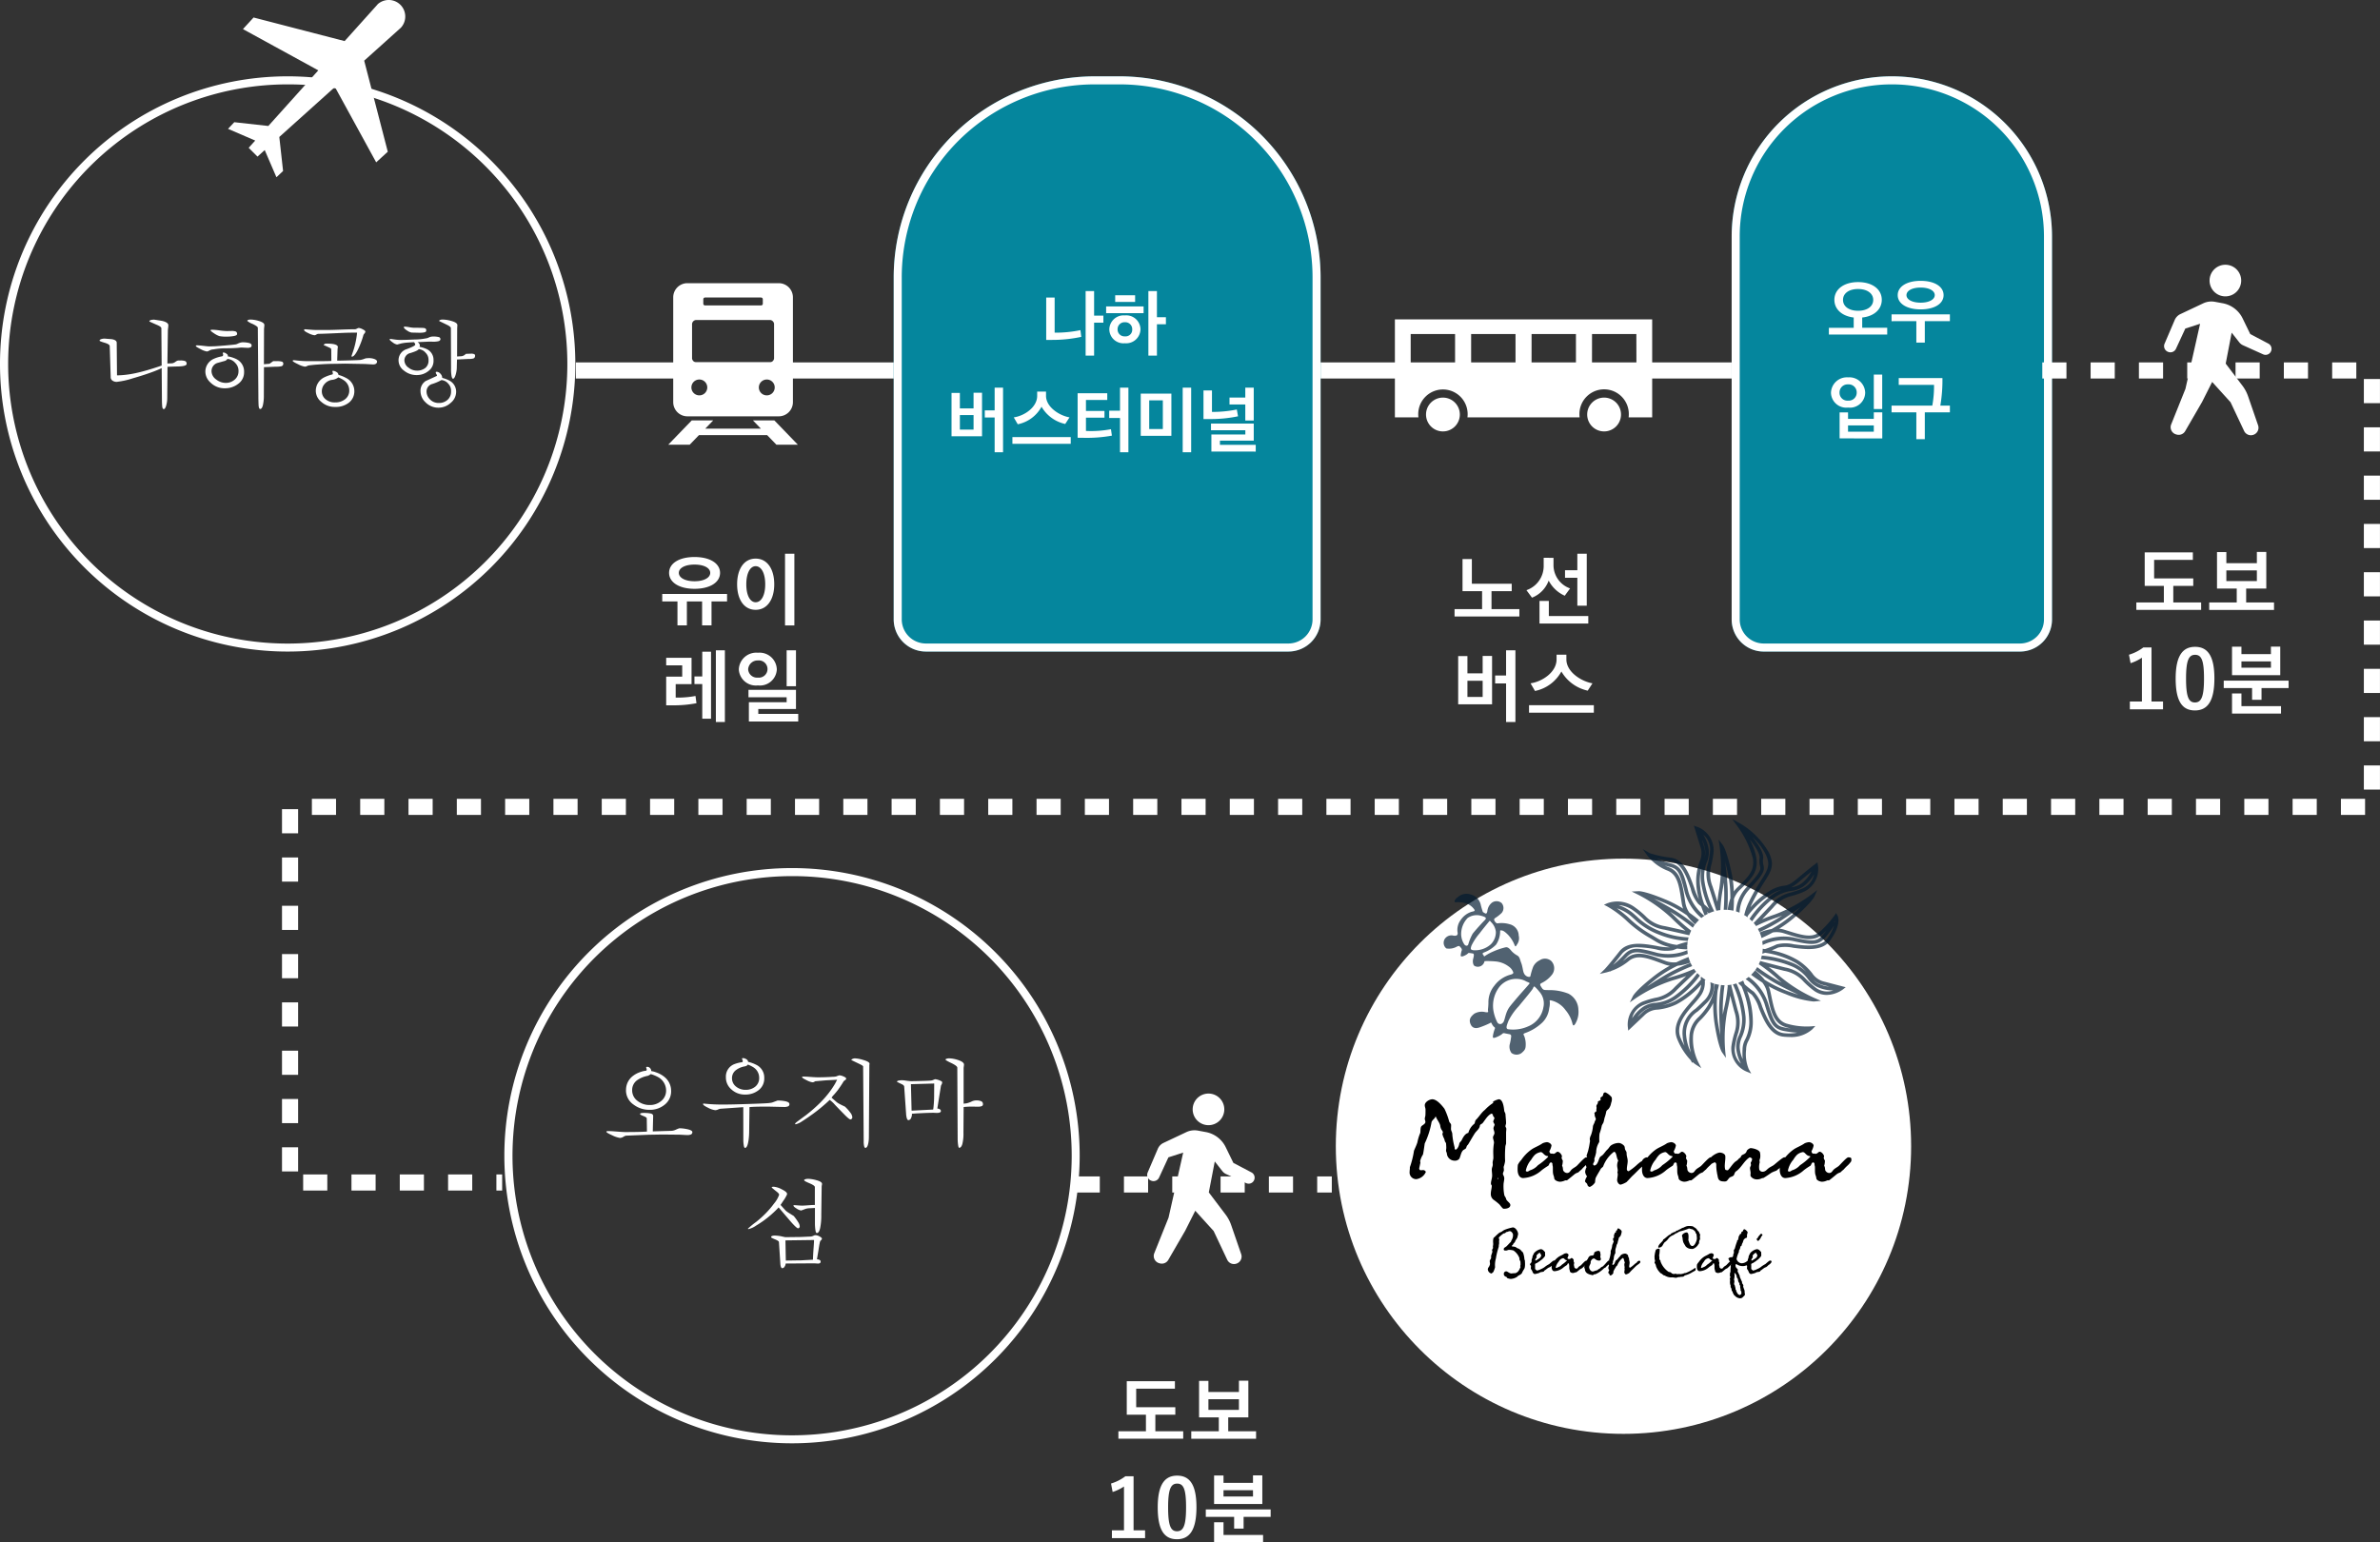
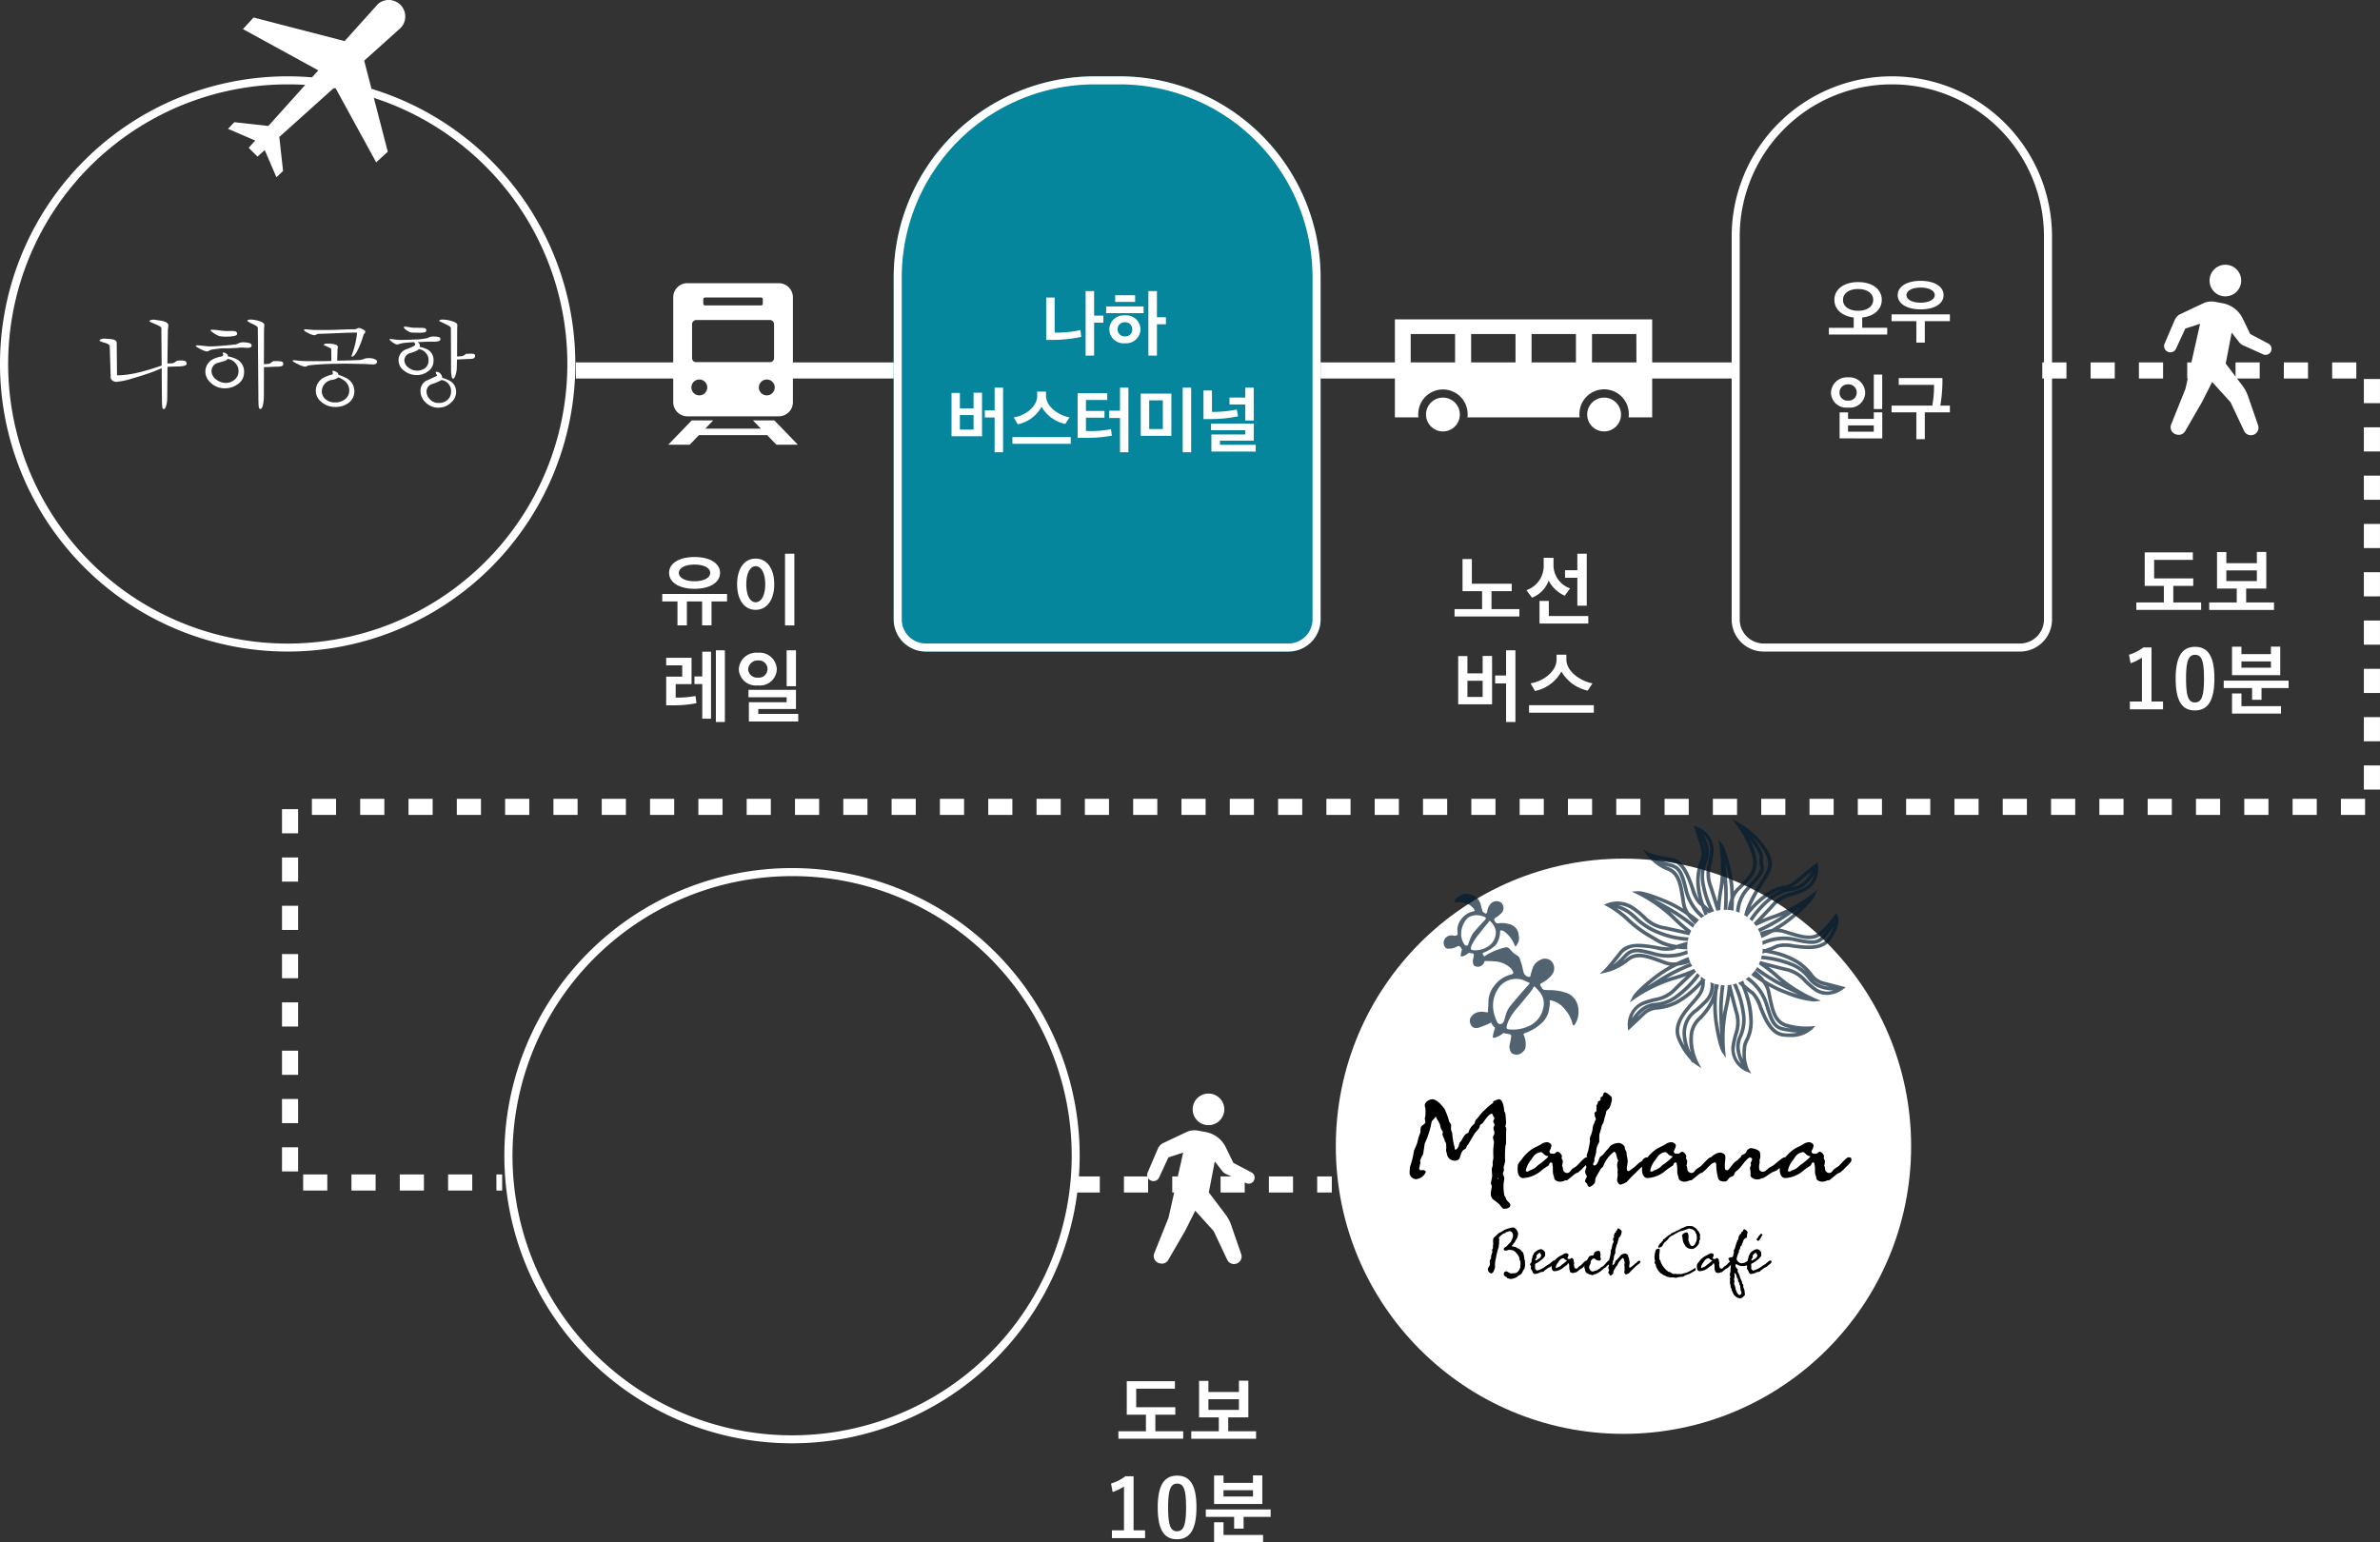
<svg xmlns="http://www.w3.org/2000/svg" width="295.594" height="191.591" viewBox="0 0 295.594 191.591">
  <rect x="0" y="0" width="295.594" height="191.591" fill="#333333" stroke="none" />
  <defs>
    <clipPath id="clip-path">
      <rect id="長方形_864" data-name="長方形 864" width="54.862" height="25.578" />
    </clipPath>
  </defs>
  <g id="グループ_7747" data-name="グループ 7747" transform="translate(-27 -872.092)">
    <path id="パス_4030" data-name="パス 4030" d="M35.727,1A34.736,34.736,0,0,0,22.21,67.725a34.736,34.736,0,0,0,27.034-64A34.508,34.508,0,0,0,35.727,1m0-1A35.727,35.727,0,1,1,0,35.727,35.727,35.727,0,0,1,35.727,0Z" transform="translate(27 881.573)" fill="#fff" />
    <path id="パス_3775" data-name="パス 3775" d="M-17371.941-2406.5H-17515.5v-2h143.557Z" transform="translate(17614.014 3325.612)" fill="#fff" />
    <path id="パス_4031" data-name="パス 4031" d="M-15.056-4.308q0,.211-1.346.738-1.124.433-2.693.884a10,10,0,0,1-2.025.451.918.918,0,0,1-.521-.152.524.524,0,0,1-.228-.468l-.117-3.817q0-.234-.632-.421t-.632-.258q0-.117.187-.187a1.306,1.306,0,0,1,.457-.07l.878.07q.609.105.609.445l.035,4.051A10.563,10.563,0,0,0-20-3.114a12.386,12.386,0,0,0,1.463-.258q1.089-.246,2.669-.773a3.7,3.7,0,0,1,.726-.2.13.13,0,0,1,.059.012Zm2.622-.14q-.035.222-.714.281-.293.023-.62.023l-1.042.035-.035,3.875a3.334,3.334,0,0,1-.129.942q-.129.439-.3.439t-.2-.4q-.029-.4-.029-.726l-.07-8.909q0-.187-.492-.4t-1.007-.451a.255.255,0,0,1,.193-.176,1.559,1.559,0,0,1,.427-.047q.925.14,1.019.164.726.187.726.527a3.406,3.406,0,0,1-.029.351q-.029.246-.029.316l-.059,4.086.585-.023a.877.877,0,0,0,.4-.176.96.96,0,0,1,.351-.176h.293a1.678,1.678,0,0,1,.574.076Q-12.433-4.741-12.433-4.449ZM-6.17-8.172q0,.164-.38.24a4.69,4.69,0,0,1-.907.076,4.359,4.359,0,0,1-.9-.059,2.709,2.709,0,0,1-.667-.345q-.445-.287-.445-.392,0-.035.094-.047a1,1,0,0,0,.105-.012,7.51,7.51,0,0,1,.913.082,7.532,7.532,0,0,0,.925.082l.562-.012a1.483,1.483,0,0,1,.539.07A.305.305,0,0,1-6.17-8.172Zm1.3,1.709L-5.631-6.5q-.047,0-.328.029t-.445.029q-.211.023-1.212.041a7.558,7.558,0,0,0-1.493.135,1.031,1.031,0,0,0-.48.129.961.961,0,0,1-.328.129,2.561,2.561,0,0,1-.779-.293q-.6-.293-.6-.4,0-.07.176-.07.222,0,.937.082.41.047.574.047l.48-.012q.3,0,1.452-.1t1.218-.123a.839.839,0,0,0,.328-.082,1.838,1.838,0,0,1,.562-.187,3.221,3.221,0,0,1,.931.094q.275.094.275.293a.233.233,0,0,1-.129.228A.862.862,0,0,1-4.87-6.462ZM-.433-4.425a.32.32,0,0,1-.246.252,3.156,3.156,0,0,1-.7.053l-1.452.059L-2.845-.55A5.2,5.2,0,0,1-2.962.656q-.117.48-.34.48-.176,0-.2-.544T-3.524-.445l-.07-8.511q0-.164-.656-.48a2.227,2.227,0,0,1-.656-.375q.012-.082.129-.123A.854.854,0,0,1-4.5-9.975a3.64,3.64,0,0,1,1.007.164q.714.211.714.515,0,.059-.023.269a3.52,3.52,0,0,0-.023.386l-.012,4.215.7-.059.457-.328h.468a2.218,2.218,0,0,1,.58.059.243.243,0,0,1,.2.246ZM-5.3-3.419a1.749,1.749,0,0,1-.761,1.452,2.638,2.638,0,0,1-1.627.527,2.448,2.448,0,0,1-1.8-.726,1.836,1.836,0,0,1-.62-1.3A1.736,1.736,0,0,1-9.073-5.093a4.182,4.182,0,0,1,1.042-.316l.07-.035A.233.233,0,0,0-7.9-5.631a.633.633,0,0,1-.047-.187q0-.023.059-.059a.034.034,0,0,0,.023-.012.694.694,0,0,1,.34.135q.211.135.211.263l-.023.082a4.164,4.164,0,0,1,1.019.316A1.715,1.715,0,0,1-5.3-3.477Zm-.691-.152A1.383,1.383,0,0,0-6.4-4.589a1.4,1.4,0,0,0-.96-.492l-.094.094a.492.492,0,0,1-.211.14q-.972.269-1,.281a1.058,1.058,0,0,0-.679,1.019,1.294,1.294,0,0,0,.585,1.019,1.893,1.893,0,0,0,1.171.421,1.649,1.649,0,0,0,1.124-.41A1.336,1.336,0,0,0-5.994-3.571ZM9.764-8.476a.455.455,0,0,1-.117.234,1.188,1.188,0,0,0-.117.164,10.208,10.208,0,0,1-.562,1.557q-.515,1.159-.89,1.159l-.035-.07q0-.023.222-.667.129-.386.24-.86t.181-.978q.023-.164.047-.41h-.55q-.656,0-1.6.047Q4.437-8.2,3.9-8.2a.533.533,0,0,0-.222.088.531.531,0,0,1-.234.088A2.3,2.3,0,0,1,2.7-8.277q-.55-.258-.55-.4,0-.094.14-.094.375.035.773.064t.691.029H4.94q.6,0,1.78-.047T8.5-8.769a.787.787,0,0,0,.222-.082.787.787,0,0,1,.222-.082,1.349,1.349,0,0,1,.48.164Q9.764-8.6,9.764-8.476Zm1.452,3.735q-.035.34-.492.34-.105,0-.562-.029T9.518-4.46L7.235-4.5l-1.182.023q-1.065,0-2.271.094-.41.023-1.054.105a.861.861,0,0,0-.2.076.731.731,0,0,1-.287.076,2.8,2.8,0,0,1-.855-.31Q.726-4.741.726-4.87q.023-.023.035-.023A.312.312,0,0,1,.9-4.929q.375.047.808.082t.761.035H4.285q.421,0,.726-.006t.527-.018L5.526-6.287q0-.105-.31-.24t-.638-.287q0-.047.105-.111a.42.42,0,0,1,.222-.064,5.5,5.5,0,0,1,.82.047q.62.105.62.375L6.31-6.3,6.263-4.87q.34,0,1.6-.035t1.311-.059a2.753,2.753,0,0,0,.48-.14,1.007,1.007,0,0,1,.281-.07l.234-.012a1.961,1.961,0,0,1,.743.123Q11.216-4.94,11.216-4.741ZM8.394-1.1A1.784,1.784,0,0,1,7.744.328a2.639,2.639,0,0,1-1.762.55A2.458,2.458,0,0,1,4.308.263a1.775,1.775,0,0,1-.7-1.34,1.861,1.861,0,0,1,1.03-1.709,4.889,4.889,0,0,1,1.042-.375.268.268,0,0,0,.047-.105A.653.653,0,0,0,5.7-3.419a1.072,1.072,0,0,1-.029-.117.062.062,0,0,1,.07-.07.837.837,0,0,1,.439.152.426.426,0,0,1,.24.351,4.5,4.5,0,0,1,.983.4A1.825,1.825,0,0,1,8.394-1.1Zm-.632-.082a1.512,1.512,0,0,0-.691-1.264A3.254,3.254,0,0,0,6.38-2.8a.384.384,0,0,1-.047.059,1.5,1.5,0,0,1-.726.258,1.475,1.475,0,0,0-.9.5,1.369,1.369,0,0,0-.351.913,1.257,1.257,0,0,0,.4.937A1.718,1.718,0,0,0,6.006.316a1.914,1.914,0,0,0,1.259-.41A1.34,1.34,0,0,0,7.762-1.182Zm9.553-7.364q-.023.117-.24.164a2.93,2.93,0,0,1-.591.047l-.972-.023a1.34,1.34,0,0,1-.539-.234q-.433-.269-.433-.445,0-.059.14-.059a4.121,4.121,0,0,1,.539.07,4,4,0,0,0,.574.07q.808,0,1.171.023t.363.281Zm.878,1.323L17.7-7.235l-1.335.059q-.585,0-1.253.053a5.8,5.8,0,0,0-.9.117q-.234.064-.5.135a1.248,1.248,0,0,1-.55-.263q-.386-.263-.386-.38,0-.023.082-.059.328.047.65.088a4.561,4.561,0,0,0,.568.041q.656,0,1.8-.053a7.058,7.058,0,0,0,1.37-.135,1.063,1.063,0,0,0,.4-.117,1.146,1.146,0,0,1,.468-.117,2.75,2.75,0,0,1,.773.07.26.26,0,0,1,.2.258q-.012.187-.252.252A2.547,2.547,0,0,1,18.193-7.223ZM23.38-5.4a.3.3,0,0,1-.2.258,1.924,1.924,0,0,1-.574.059l-1.463.07-.023.89a3.318,3.318,0,0,1-.152,1.03q-.152.468-.316.468-.105,0-.176-.293a4.756,4.756,0,0,1-.07-.983l-.023-5.011q0-.176-.48-.41t-.972-.468q0-.094.129-.14a.816.816,0,0,1,.281-.047,4.174,4.174,0,0,1,1.065.164q.784.211.784.527l-.023.421-.012,3.477.562-.035a.844.844,0,0,0,.41-.187.581.581,0,0,0,.129-.105l.667-.023a.9.9,0,0,1,.345.053.211.211,0,0,1,.123.217Zm-5.151.562a1.532,1.532,0,0,1-.638,1.259,2.273,2.273,0,0,1-1.434.5,2.453,2.453,0,0,1-1.592-.55,1.576,1.576,0,0,1-.679-1.229A1.439,1.439,0,0,1,14.921-6.31q1.036-.386,1.036-.55a.38.38,0,0,0-.082-.211.407.407,0,0,1-.082-.152q0-.082.094-.082a.694.694,0,0,1,.421.176.488.488,0,0,1,.222.375.313.313,0,0,1-.023.117.121.121,0,0,1-.023.047,3.965,3.965,0,0,1,.866.269,1.457,1.457,0,0,1,.878,1.358ZM18.872.972A2.222,2.222,0,0,1,17.221.293a1.9,1.9,0,0,1-.609-1.346,1.433,1.433,0,0,1,.644-1.288q.7-.316,1.4-.644a.427.427,0,0,0-.076-.217.424.424,0,0,1-.076-.17q0-.117.105-.117a.645.645,0,0,1,.48.246.762.762,0,0,1,.222.515,3.623,3.623,0,0,1,.855.316A1.565,1.565,0,0,1,21.038-1,1.773,1.773,0,0,1,20.353.38,2.225,2.225,0,0,1,18.872.972ZM17.608-4.905v-.047a1.224,1.224,0,0,0-.363-.9A1.257,1.257,0,0,0,16.39-6.3q-.105.2-1.019.48a.937.937,0,0,0-.761.925,1.13,1.13,0,0,0,.527.9,1.645,1.645,0,0,0,1.007.363,1.629,1.629,0,0,0,1.06-.328A1.15,1.15,0,0,0,17.608-4.905Zm2.8,3.863v-.082A1.239,1.239,0,0,0,20.066-2a1.217,1.217,0,0,0-.855-.457,6.376,6.376,0,0,1-1.124.48.959.959,0,0,0-.726.937,1.363,1.363,0,0,0,.375.925,1.461,1.461,0,0,0,1.147.5,1.556,1.556,0,0,0,1.095-.392A1.339,1.339,0,0,0,20.406-1.042Z" transform="translate(62.615 921.762)" fill="#fff" />
    <path id="パス_4032" data-name="パス 4032" d="M-1.57-5.74c0-1.17-1.24-1.97-3.17-1.97s-3.16.8-3.16,1.97,1.24,1.98,3.16,1.98S-1.57-4.56-1.57-5.74ZM-5.69.78V-2.19H-3.8V.78h1.17V-2.19H-.7v-.93H-8.75v.93h1.89V.78Zm2.9-6.52c0,.59-.75,1.04-1.95,1.04s-1.95-.45-1.95-1.04.74-1.03,1.95-1.03S-2.79-6.33-2.79-5.74ZM7.66.79V-8.12H6.5V.79ZM.55-4.32c0,1.87.85,3.17,2.3,3.17S5.16-2.46,5.16-4.32c0-1.88-.85-3.19-2.31-3.19S.55-6.2.55-4.32Zm3.49,0c0,1.4-.5,2.23-1.19,2.23-.67,0-1.16-.83-1.16-2.23s.49-2.25,1.16-2.25C3.54-6.57,4.04-5.73,4.04-4.32ZM-.97,12.79V3.88H-2.09v8.91Zm-1.72-.41V4.05H-3.78V7.13h-.97v.94h.97v4.31ZM-4.62,9.55a11.808,11.808,0,0,1-2.46.2V8.08h1.97V4.81H-8.26v.94h1.99v1.4H-8.26v3.56h.72a14.662,14.662,0,0,0,3.04-.26ZM8.14,12.72v-.94H3.18v-.61H7.86V8.79H1.96v.92H6.7v.62H2.01v2.39ZM7.86,8.34V3.88H6.7V8.34ZM.76,6.25A2.121,2.121,0,0,0,3.13,8.24,2.1,2.1,0,0,0,5.48,6.25,2.145,2.145,0,0,0,3.13,4.18,2.169,2.169,0,0,0,.76,6.25Zm1.16-.01a1.169,1.169,0,0,1,1.21-1.1,1.072,1.072,0,1,1,0,2.13A1.1,1.1,0,0,1,1.92,6.24Z" transform="translate(118 948.993)" fill="#fff" />
    <path id="パス_4033" data-name="パス 4033" d="M-1.65-3.47v-.92H-6.6V-7.46H-7.76v3.99h2.43v2.23H-8.75v.92H-.7v-.92H-4.16V-3.47ZM5.6-3.81A3.072,3.072,0,0,1,3.54-6.62v-.99H2.32v1.05A3.169,3.169,0,0,1,.18-3.59l.69.93A3.61,3.61,0,0,0,2.94-4.78a4.149,4.149,0,0,0,2,1.88C5.15-3.2,5.38-3.5,5.6-3.81ZM7.67-1.66V-8.12H6.5v2.05H4.97v.94H6.5v3.47ZM7.86.55V-.38H2.96V-2.25H1.8V.55ZM-1.19,12.79V3.88H-2.35V7.01H-3.71v.98h1.36v4.8Zm-2.9-2.2V4.58H-5.26V6.74H-7.15V4.6H-8.3v5.99Zm-1.17-.92H-7.15V7.66h1.89ZM8.55,11.63V10.7H.5v.93ZM8.38,7.98c-1.36-.23-3.24-1.4-3.24-2.97V4.42H3.92v.59c0,1.58-1.77,2.76-3.23,2.97l.55.95A4.82,4.82,0,0,0,4.52,6.51,5.007,5.007,0,0,0,7.79,8.89Z" transform="translate(216.404 948.993)" fill="#fff" />
    <path id="パス_4034" data-name="パス 4034" d="M25,0h3.021a25,25,0,0,1,25,25V67.453a4,4,0,0,1-4,4H4a4,4,0,0,1-4-4V25A25,25,0,0,1,25,0Z" transform="translate(137.996 881.573)" fill="#05869d" />
    <path id="パス_4034_-_アウトライン" data-name="パス 4034 - アウトライン" d="M25,1A23.979,23.979,0,0,0,1,25V67.453a3,3,0,0,0,3,3H49.021a3,3,0,0,0,3-3V25a23.979,23.979,0,0,0-24-24H25m0-1h3.021a25,25,0,0,1,25,25V67.453a4,4,0,0,1-4,4H4a4,4,0,0,1-4-4V25A25,25,0,0,1,25,0Z" transform="translate(137.996 881.573)" fill="#fff" />
-     <path id="パス_4035" data-name="パス 4035" d="M19.893,0A19.893,19.893,0,0,1,39.786,19.893V67.475a3.979,3.979,0,0,1-3.979,3.979H3.979A3.979,3.979,0,0,1,0,67.475V19.893A19.893,19.893,0,0,1,19.893,0Z" transform="translate(242.072 881.573)" fill="#05869d" />
    <path id="パス_4035_-_アウトライン" data-name="パス 4035 - アウトライン" d="M19.893,1A18.877,18.877,0,0,0,1,19.893V67.475a2.982,2.982,0,0,0,2.979,2.979H35.808a2.982,2.982,0,0,0,2.979-2.979V19.893A18.877,18.877,0,0,0,19.893,1m0-1A19.893,19.893,0,0,1,39.786,19.893V67.475a3.979,3.979,0,0,1-3.979,3.979H3.979A3.979,3.979,0,0,1,0,67.475V19.893A19.893,19.893,0,0,1,19.893,0Z" transform="translate(242.072 881.573)" fill="#fff" />
    <path id="パス_4036" data-name="パス 4036" d="M-1.26-7.308H-2.313V.711H-1.26V-3.384H-.108v-.873H-1.26ZM-2.853-1.62l-.108-.837a14.919,14.919,0,0,1-3.2.315V-6.507H-7.209v5.265h.729A17.185,17.185,0,0,0-2.853-1.62Zm7.74-2.943V-5.4H.234v.837ZM1.359-5.958H3.834v-.828H1.359Zm5.184-1.35H5.481V.711H6.543v-3.9H7.659v-.873H6.543ZM.63-2.556A1.754,1.754,0,0,0,2.565-.828,1.774,1.774,0,0,0,4.5-2.556,1.759,1.759,0,0,0,2.565-4.284,1.774,1.774,0,0,0,.63-2.556Zm1.026,0a.858.858,0,0,1,.909-.882.858.858,0,0,1,.909.882.823.823,0,0,1-.909.873A.851.851,0,0,1,1.656-2.556ZM-12.569,12.711V4.692h-1.044V7.509h-1.224v.882h1.224v4.32Zm-2.61-1.98V5.322h-1.053V7.266h-1.7V5.34h-1.035v5.391ZM-16.231,9.9h-1.7V8.094h1.7Zm12.069,1.764V10.83h-7.245v.837Zm-.153-3.285c-1.224-.207-2.916-1.26-2.916-2.673V5.178h-1.1v.531c0,1.422-1.593,2.484-2.907,2.673l.495.855A4.338,4.338,0,0,0-7.789,7.059,4.506,4.506,0,0,0-4.846,9.2Zm2.043,1.683V8.418h2.3V7.581h-2.3V6.222H.374V5.385H-3.307v5.526l.765.009A17.51,17.51,0,0,0,.95,10.65l-.117-.8A13.2,13.2,0,0,1-2.272,10.065ZM3,12.711V4.692H1.957V7.554H.616v.9H1.957v4.257Zm7.794,0V4.692H9.743v8.019ZM7.276,9.831H5.584V6.267H7.276Zm1.062-4.4H4.531v5.238H8.339Zm10.476,7.2v-.837H14.368v-.522h4.2V9.147h-5.31v.828h4.266v.531H13.306V12.63Zm-2.2-4.383L16.465,7.4a14.611,14.611,0,0,1-3.087.3V5.034H12.325V8.589h.81A16.671,16.671,0,0,0,16.618,8.247Zm1.953.522V4.692H17.518V5.916H15.556V6.78h1.962V8.769Z" transform="translate(164.147 915.557)" fill="#fff" />
    <path id="パス_4037" data-name="パス 4037" d="M-.27-.288v-.837H-3.375V-2.4C-1.89-2.556-.945-3.42-.945-4.6c0-1.3-1.161-2.2-2.943-2.2s-2.943.909-2.943,2.2c0,1.17.936,2.025,2.4,2.2v1.278H-7.515v.837Zm-1.737-4.3c0,.81-.747,1.35-1.881,1.35S-5.76-3.78-5.76-4.59s.738-1.35,1.872-1.35S-2.007-5.391-2.007-4.59Zm8.739-.594c0-1.053-1.107-1.773-2.853-1.773-1.728,0-2.844.72-2.844,1.773S2.151-3.411,3.879-3.411C5.625-3.411,6.732-4.122,6.732-5.184ZM4.4.72V-1.944H7.515V-2.79H.27v.846H3.348V.72Zm1.233-5.9c0,.531-.675.936-1.755.936s-1.755-.405-1.755-.936S2.79-6.12,3.879-6.12,5.634-5.715,5.634-5.184Zm-6.516,17.8V9.381H-1.935v.81h-3.2v-.8H-6.183v3.222Zm-1.053-.837h-3.2V11h3.2ZM-.891,8.967V4.692H-1.935V8.967ZM-7.254,6.951A1.9,1.9,0,0,0-5.13,8.787,1.893,1.893,0,0,0-3.006,6.951,1.962,1.962,0,0,0-5.13,5.034,1.978,1.978,0,0,0-7.254,6.951Zm1.062-.009A1,1,0,0,1-5.13,5.907.992.992,0,0,1-4.059,6.942a.984.984,0,0,1-1.071.981A.972.972,0,0,1-6.192,6.942ZM6.588,5.124H1.161V5.97H5.544a13.219,13.219,0,0,1-.216,2.574H.27v.837H3.348v3.33H4.4V9.381H7.515V8.544H6.327A18.752,18.752,0,0,0,6.588,5.124Z" transform="translate(261.66 913.933)" fill="#fff" />
    <path id="パス_4038" data-name="パス 4038" d="M35.727,1A34.736,34.736,0,0,0,22.21,67.725a34.736,34.736,0,0,0,27.034-64A34.508,34.508,0,0,0,35.727,1m0-1A35.727,35.727,0,1,1,0,35.727,35.727,35.727,0,0,1,35.727,0Z" transform="translate(89.64 979.923)" fill="#fff" />
-     <path id="パス_4039" data-name="パス 4039" d="M-15.173-6.158l.012.246a2.1,2.1,0,0,1-.779,1.686,2.854,2.854,0,0,1-1.9.656,3.23,3.23,0,0,1-1.979-.644,2.142,2.142,0,0,1-.948-1.791l.012-.222a2.174,2.174,0,0,1,.726-1.452,3.112,3.112,0,0,1,1.159-.62,2.4,2.4,0,0,1,.609-.129.177.177,0,0,0,.07-.14.449.449,0,0,0-.035-.14.5.5,0,0,1-.035-.117q0-.082.129-.082a.468.468,0,0,1,.357.158.526.526,0,0,1,.146.369,2.4,2.4,0,0,1,.585.152,3.274,3.274,0,0,1,1.136.644A2.2,2.2,0,0,1-15.173-6.158Zm1.979,5.725-.89-.047L-16.051-.5q-.351,0-.983.012t-.843.012l-2.892.117a.954.954,0,0,0-.316.14.9.9,0,0,1-.433.14A3.285,3.285,0,0,1-22.472-.4Q-23.2-.726-23.2-.843q0-.082.2-.082h.047q.328,0,.773.035,1.042.082,1.3.082.784,0,1.44-.012t1.276-.047l-.023-1.639q0-.129-.416-.293t-.416-.234q0-.094.146-.123a1.46,1.46,0,0,1,.287-.029h.059a4.344,4.344,0,0,1,.79.064q.345.064.345.31l-.047,1.92,2.365-.07a1.59,1.59,0,0,0,.533-.158,4.083,4.083,0,0,1,.392-.158,4.6,4.6,0,0,1,.9.094q.726.14.726.386a.309.309,0,0,1-.17.287A1.213,1.213,0,0,1-13.194-.433Zm-2.6-5.725A1.91,1.91,0,0,0-16.8-7.645a4.349,4.349,0,0,0-.89-.363,1.048,1.048,0,0,1-.129.094.9.9,0,0,1-.281.129,3.293,3.293,0,0,0-1.3.55A1.487,1.487,0,0,0-20-6.006a1.619,1.619,0,0,0,.65,1.317,2.386,2.386,0,0,0,1.54.521,2.128,2.128,0,0,0,1.393-.48,1.63,1.63,0,0,0,.632-1.323Zm12.2-1.44v.105a1.8,1.8,0,0,1-.726,1.5,2.594,2.594,0,0,1-1.639.527,2.419,2.419,0,0,1-1.715-.638,1.934,1.934,0,0,1-.685-1.446v-.082a1.649,1.649,0,0,1,1.019-1.6,4.209,4.209,0,0,1,1.019-.258.179.179,0,0,0,.059-.129.443.443,0,0,0-.047-.164.46.46,0,0,1-.047-.14q0-.07.129-.07a.781.781,0,0,1,.41.14A.4.4,0,0,1-5.6-9.53a4.325,4.325,0,0,1,1,.363A1.747,1.747,0,0,1-3.594-7.6ZM-.468-4.285A.286.286,0,0,1-.632-4a1.337,1.337,0,0,1-.527.076L-3.1-3.969q-.878,0-1.387.012t-.942.047L-5.467-.937A8.108,8.108,0,0,1-5.549.234q-.14.925-.433.925-.105,0-.158-.316A4.211,4.211,0,0,1-6.193.152L-6.2-3.9l-2.857.2a1.009,1.009,0,0,0-.269.088.956.956,0,0,1-.351.088,2.556,2.556,0,0,1-.89-.3q-.632-.3-.632-.462,0-.059.105-.059.4.047.983.082t1.065.035h.574q.878,0,3.167-.076t2.394-.123a1.3,1.3,0,0,0,.421-.094q.258-.094.539-.2a4.239,4.239,0,0,1,1.077.111Q-.468-4.5-.468-4.285ZM-5.631-9.19a1.426,1.426,0,0,0-.105.117,1.015,1.015,0,0,1-.269.105,2.523,2.523,0,0,0-1.077.445A1.233,1.233,0,0,0-7.6-7.5a1.308,1.308,0,0,0,.527,1.065A1.838,1.838,0,0,0-5.9-6.053a1.808,1.808,0,0,0,1.194-.4,1.352,1.352,0,0,0,.48-1.1,1.525,1.525,0,0,0-.7-1.288A3.62,3.62,0,0,0-5.631-9.19Zm12.808,6.8-.07.012q-.152,0-.743-.6T5.21-4.168A3.625,3.625,0,0,0,4.531-4.8q-.351.34-.6.55-.7.62-1.458,1.171t-1.317.9a2.511,2.511,0,0,1-.855.41l-.07-.059q0-.082.34-.328.913-.679.948-.7A18.486,18.486,0,0,0,2.985-4.1,12.8,12.8,0,0,0,4.414-5.655a11.22,11.22,0,0,0,.8-1.182q.117-.234.246-.468l-1.381.07-1.346.117a1.414,1.414,0,0,1-.152.088.441.441,0,0,1-.2.041,2.315,2.315,0,0,1-.732-.269q-.556-.269-.556-.375,0-.035.094-.059A1,1,0,0,0,1.288-7.7q.293,0,.9.047T3.1-7.61q.9,0,1.768-.059A2.7,2.7,0,0,0,5.257-7.7.687.687,0,0,0,5.42-7.75a2.314,2.314,0,0,1,.328-.105,1.455,1.455,0,0,1,.5.14q.334.14.334.269a.221.221,0,0,1-.105.164l-.2.152q-.152.258-.246.4-.269.41-.492.714-.14.187-.48.574a1.993,1.993,0,0,0-.293.363l.644.562a2.612,2.612,0,0,0,.421.258q.293.152.6.293a5.2,5.2,0,0,1,.661.738,1.088,1.088,0,0,1,.252.574A.279.279,0,0,1,7.177-2.388ZM9.46-9.132,9.4-.2a3.947,3.947,0,0,1-.07.773q-.117.585-.363.585-.094,0-.152-.193a2.507,2.507,0,0,1-.059-.65l-.07-9.272q0-.094-.48-.322t-.983-.474q0-.082.164-.146a.775.775,0,0,1,.269-.064,4.111,4.111,0,0,1,1.007.187q.82.234.82.48ZM18.5-7.013v.059a.5.5,0,0,1-.07.234.957.957,0,0,0-.082.176L17.9-3.723a.556.556,0,0,1,.129.012q.293.07.316.281a.194.194,0,0,1-.146.193,1.144,1.144,0,0,1-.38.053L17.467-3.2q-.7,0-1.78.059-.351.012-.937.059a1.2,1.2,0,0,1-.123.562.365.365,0,0,1-.322.234q-.129,0-.211-.3-.023-.094-.059-.316l-.246-3.524q0-.187-.3-.328t-.6-.293q0-.117.217-.158a2.128,2.128,0,0,1,.392-.041,3.047,3.047,0,0,1,.421.035,6.982,6.982,0,0,0,.7.082q.468,0,1.458-.029t1.048-.053a.6.6,0,0,0,.222-.053l.269-.111a1.77,1.77,0,0,1,.509.129Q18.486-7.118,18.5-7.013Zm5.069,2.74a.246.246,0,0,1-.17.252,1.384,1.384,0,0,1-.474.064l-.738-.012q-.433,0-.831.035a1.007,1.007,0,0,0-.187.023l-.023,3.2A5.13,5.13,0,0,1,21,.708q-.14.439-.386.439-.082,0-.135-.369a5.686,5.686,0,0,1-.053-.8L20.382-8.8q0-.222-.732-.574T18.919-9.8q0-.082.158-.123a1.088,1.088,0,0,1,.263-.041,3.688,3.688,0,0,1,1.112.2q.761.246.761.574a1.9,1.9,0,0,1-.023.234,1.936,1.936,0,0,0-.023.258v4.367l.375-.047a3.384,3.384,0,0,0,.667-.246,1.341,1.341,0,0,1,.539-.117,1.493,1.493,0,0,1,.591.1A.367.367,0,0,1,23.567-4.273ZM17.514-6.837l-2.892.082.082,3.29,2.681-.14a4.653,4.653,0,0,0,.059-.48q.059-.6.059-1.206ZM3.536,5.985,3.489,9.474a7.679,7.679,0,0,1-.14,1.645q-.14.615-.421.615-.117,0-.17-.38A5.94,5.94,0,0,1,2.7,10.54V8.62l-.644.035a1.8,1.8,0,0,0-.527.082q-.269.105-.539.2A1.375,1.375,0,0,1,.433,8.7q-.4-.24-.4-.369,0-.059.105-.059.07,0,.421.029t.574.029q.2,0,.738-.041t.82-.041V6.032q0-.2-.667-.48t-.667-.375q0-.082.158-.129A1.212,1.212,0,0,1,1.861,5a4.285,4.285,0,0,1,1.054.181q.667.181.667.451a.987.987,0,0,1-.023.164A1.007,1.007,0,0,0,3.536,5.985ZM.667,11.137l-.059.012q-.176,0-.9-.82l-1.522-1.78q-.117.14-.211.234A13,13,0,0,1-3.278,9.9a12.486,12.486,0,0,1-1.311.9,2.752,2.752,0,0,1-.983.451l-.059-.047a9.128,9.128,0,0,1,1.007-.831A12.764,12.764,0,0,0-3.413,9.287,10.55,10.55,0,0,0-2.377,8.069a3.431,3.431,0,0,0,.62-1.054l.012-.035q0-.14-.281-.363-.328-.258-.644-.527,0-.07.105-.094A.776.776,0,0,1-2.4,5.985a2.548,2.548,0,0,1,.983.322q.656.322.656.568a.343.343,0,0,1-.047.158l-.059.111a3.737,3.737,0,0,1-.351.574l-.351.527.632.7a2.611,2.611,0,0,0,.4.293q.293.187.6.375a6.661,6.661,0,0,1,.609.855,1.013,1.013,0,0,1,.14.433A.242.242,0,0,1,.667,11.137Zm2.9,1.3a.29.29,0,0,1-.105.187.638.638,0,0,0-.105.117,1.876,1.876,0,0,0-.076.293q-.053.246-.135.8L2.95,15a1.013,1.013,0,0,1,.222.035q.234.07.234.246a.206.206,0,0,1-.088.193.522.522,0,0,1-.263.053L2.622,15.5l-3.559.023a.725.725,0,0,1-.129.38.358.358,0,0,1-.293.2q-.176,0-.234-.492,0-.082-.012-.234l-.164-2.517q0-.14-.486-.34t-.486-.258a.167.167,0,0,1,.123-.164.963.963,0,0,1,.334-.047,4.681,4.681,0,0,1,.82.094q.246.059.5.105l1.9-.023,1.276-.059a1.219,1.219,0,0,0,.351-.117A.624.624,0,0,1,2.786,12a1.246,1.246,0,0,1,.562.2Q3.571,12.331,3.571,12.436Zm-.983.164-3.547.047.047,2.505q.246,0,.972-.012t.89-.012l1.51-.082q0-.375.082-1.522Q2.587,12.869,2.587,12.6Z" transform="translate(125.514 1013.522)" fill="#fff" />
    <path id="ifn0888" d="M252.368,980.069a1.759,1.759,0,0,0-1.754,1.754v13.032a1.759,1.759,0,0,0,1.753,1.753h11.36a1.759,1.759,0,0,0,1.753-1.753V981.823a1.759,1.759,0,0,0-1.753-1.753Zm2.2,1.781h6.953a.219.219,0,0,1,.219.219v.547a.219.219,0,0,1-.219.219h-6.953a.219.219,0,0,1-.219-.219v-.547a.219.219,0,0,1,.219-.219Zm-1.136,2.792h9.227a.541.541,0,0,1,.479.589v4.078a.541.541,0,0,1-.479.589h-9.227a.541.541,0,0,1-.479-.589v-4.078A.54.54,0,0,1,253.434,984.643Zm.425,7.392a.986.986,0,1,1-.986.985.985.985,0,0,1,.986-.985Zm8.377,0a.986.986,0,1,1-.986.985A.986.986,0,0,1,262.236,992.035Zm-9.317,5.078-2.919,3.02h2.663l1.151-1.191h8.467l1.151,1.191h2.663l-2.919-3.02h-2.663l.992,1.027H254.59l.992-1.027Z" transform="translate(-140 -72.801)" fill="#fff" />
    <path id="ifn0294" d="M0,0V12.173H2.924a3.007,3.007,0,0,1-.023-.358,3.068,3.068,0,1,1,6.11.358H22.942a3,3,0,0,1-.022-.358,3.067,3.067,0,1,1,6.133,0,3.007,3.007,0,0,1-.023.358h2.925V0ZM1.963,1.821H7.475V6.635H1.963Zm7.507,0h5.512l0,4.813H9.468Zm7.507,0h5.509l0,4.813H16.973Zm7.507,0h5.507L30,6.635H24.478ZM5.967,9.72a2.1,2.1,0,1,0,2.1,2.1,2.1,2.1,0,0,0-2.1-2.1Zm20.017,0a2.1,2.1,0,1,0,2.1,2.1A2.1,2.1,0,0,0,25.985,9.72Z" transform="translate(200.244 911.762)" fill="#fff" />
    <path id="ifn0130" d="M390.884,1918.934l-4.09,4.552-11.308-2.93-1.32,1.441,9.359,5.125-6.206,6.908-4.229-.469-.775.827,3.375,1.454-.812.9,1.093,1.093.9-.811,1.453,3.375.826-.776-.468-4.228,6.907-6.207,5.125,9.359,1.44-1.32-2.929-11.308,4.551-4.09a2.052,2.052,0,0,0-2.9-2.9Z" transform="translate(-316.992 -1046.29)" fill="#fff" />
    <path id="パス_3917" data-name="パス 3917" d="M-17694.988-2305.633h-.717v-2h.717Zm-3.717,0h-3v-2h3Zm-6,0h-3v-2h3Zm-6,0h-3v-2h3Zm-6,0h-3v-2h3Zm-3.627-2.373h-2v-3h2Zm0-6h-2v-3h2Zm0-6h-2v-3h2Zm0-6h-2v-3h2Zm0-6h-2v-3h2Zm0-6h-2v-3h2Zm0-6h-2v-3h2Zm0-6h-2v-3h2Zm256.715-2.286h-3v-2h3Zm-6,0h-3v-2h3Zm-6,0h-3v-2h3Zm-6,0h-3v-2h3Zm-6,0h-3v-2h3Zm-6,0h-3v-2h3Zm-6,0h-3v-2h3Zm-6,0h-3v-2h3Zm-6,0h-3v-2h3Zm-6,0h-3v-2h3Zm-6,0h-3v-2h3Zm-6,0h-3v-2h3Zm-6,0h-3v-2h3Zm-6,0h-3v-2h3Zm-6,0h-3v-2h3Zm-6,0h-3v-2h3Zm-6,0h-3v-2h3Zm-6,0h-3v-2h3Zm-6,0h-3v-2h3Zm-6,0h-3v-2h3Zm-6,0h-3v-2h3Zm-6,0h-3v-2h3Zm-6,0h-3v-2h3Zm-6,0h-3v-2h3Zm-6,0h-3v-2h3Zm-6,0h-3v-2h3Zm-6,0h-3v-2h3Zm-6,0h-3v-2h3Zm-6,0h-3v-2h3Zm-6,0h-3v-2h3Zm-6,0h-3v-2h3Zm-6,0h-3v-2h3Zm-6,0h-3v-2h3Zm-6,0h-3v-2h3Zm-6,0h-3v-2h3Zm-6,0h-3v-2h3Zm-6,0h-3v-2h3Zm-6,0h-3v-2h3Zm-6,0h-3v-2h3Zm-6,0h-3v-2h3Zm-6,0h-3v-2h3Zm-6,0h-3v-2h3Zm-6,0h-3v-2h3Zm253.854-3.146h-2v-3h2Zm0-6h-2v-3h2Zm0-6h-2v-3h2Zm0-6h-2v-3h2Zm0-6h-2v-3h2Zm0-6h-2v-3h2Zm0-6h-2v-3h2Zm0-6h-2v-3h2Zm0-6h-2v-3h2Zm-2.937-3.062h-3v-2h3Zm-6,0h-3v-2h3Zm-6,0h-3v-2h3Zm-6,0h-3v-2h3Zm-6,0h-3v-2h3Zm-6,0h-3v-2h3Zm-6,0h-3v-2h3Z" transform="translate(17784.357 3325.612)" fill="#fff" />
    <g id="グループ_7471" data-name="グループ 7471" transform="translate(192.907 973.826)">
      <ellipse id="楕円形_24" data-name="楕円形 24" cx="35.727" cy="35.727" rx="35.727" ry="35.727" transform="translate(0 4.924)" fill="#fff" />
      <g id="グループ_7468" data-name="グループ 7468" transform="translate(9.167 33.962)" clip-path="url(#clip-path)">
        <path id="パス_3882" data-name="パス 3882" d="M11.153,267.6a6.985,6.985,0,0,0-.739-.588.885.885,0,0,1-.331-.739c0-.362.12-.663.12-.995,0-.06-.105-.121-.105-.271,0-.3.151-.678.151-.995,0-.241-.045-.5-.045-.754,0-.211.121-.392.121-.6,0-.09-.015-.166-.015-.226,0-.211.09-.437.09-.6,0-.241-.015-.5-.015-.723a6.855,6.855,0,0,1,.09-1.13v-.045c.015-.2-.121-.437-.121-.663,0-.166.181-.347.181-.543,0-.211-.121-.407-.121-.573,0-.181.136-.332.136-.467,0-.075-.166-.286-.166-.392a1.939,1.939,0,0,1,.151-.377c0-.121-.136-.256-.181-.331-.03-.03,0-.151-.015-.166-.03-.03-.136-.075-.151-.106-.467.166-.814.8-1.115,1.176-.09.121-.331.151-.347.332-.045.392-.422.633-.633.949-.271.422-.528.889-.769,1.281-.151.271-.166.105-.3.512-.03.136-.286.211-.392.316-.271.286-.3.754-.467,1.055a.717.717,0,0,1-.648.226.954.954,0,0,1-.889-.874c-.015-.136-.105-.256-.105-.377,0-.105.03-.211.03-.347,0-.151-.015-.377-.03-.543-.015-.09-.136-.226-.151-.286a1.434,1.434,0,0,0-.136-.407,2.013,2.013,0,0,1-.166-.482c0-.075.06-.106.06-.2,0-.136-.151-.286-.211-.407a1.376,1.376,0,0,1-.121-.452c-.106-.407-.407-.708-.558-1.13H3.225c-.075.286-.407.437-.5.708a10.065,10.065,0,0,1-.844,2.653c-.015.03-.151,1.13-.226,1.387a2.73,2.73,0,0,0-.347.8c0,.075.03.151.03.211,0,.03-.136.633-.151.723.015.121.09.211.181.211s.2-.015.3-.015a.358.358,0,0,1,.347.226,1.489,1.489,0,0,1-1.191.9A.825.825,0,0,1,0,263.542a3.476,3.476,0,0,1,.03-.362v-.2a10.942,10.942,0,0,0,.512-2.05c.135-.332.316-.693.422-1.04a5.826,5.826,0,0,1,.347-1.145c.06-.106,0-.633.136-.829.121-.166.512-.3.512-.558,0-.151-.075-.256-.075-.407,0-.105.06-.271.075-.407.015-.241.015-.467.015-.739,0-.166-.09-.316-.09-.527,0-.407.588-.739.934-.739.558,0,1.176.739,1.507,1.176a8.909,8.909,0,0,1,.573,1.522c.03.211.256.3.256.512,0,.151-.015.3-.015.452,0,.316.166.362.166.754a8.979,8.979,0,0,0,.286,1.567v.121c0,.06.045.151.121.151.151,0,.331-.316.377-.452a1.566,1.566,0,0,0,.09-.332c.06-.166.226-.241.3-.422.166-.332.407-.784.814-.874a2.129,2.129,0,0,1,.723-1.115c.121-.09.06-.286.211-.5.362-.332.693-.919,1.115-1.236a5.535,5.535,0,0,1,.995-.844c.045-.03.06-.06.015-.181a2.321,2.321,0,0,1,.723-.3c.528,0,.633,1.04.678,1.432.015.136.136.256.151.422.015.316.075.769.075,1.115,0,.121-.075.256-.075.377,0,.151.106.151.106.347,0,.151-.03.286-.03.482V260c0,.121-.075.256-.09.407a14.422,14.422,0,0,0-.03,1.809,4.1,4.1,0,0,1-.181.723c0,.12.03.256.03.392,0,.166-.121.316-.121.467s.166.286.166.573c0,.256-.09.527-.09.784a5.7,5.7,0,0,0,.09,1.251c.03.181.181.3.226.482.03.286.528.5.528.784,0,.392-.5.467-.769.467h-.075c-.106,0-.437-.452-.512-.543m-.241-3.15v.03h.045c0-.03.03-.136.03-.181h.075l-.075.015c-.075-.015-.075.06-.075.136" transform="translate(0 -253.685)" />
        <path id="パス_3883" data-name="パス 3883" d="M114.9,301.045a.2.2,0,0,0-.181-.121c-.03,0-.03.03-.06.03-.121.015-.136.271-.271.392a7.5,7.5,0,0,0-.8.543,3.754,3.754,0,0,1-2.306.98c-.528,0-.693-.6-.693-.995a4.568,4.568,0,0,1,.03-.648,2.3,2.3,0,0,1,.422-.6,5,5,0,0,1,1.236-1.281c.362-.271.949-.467,1.417-.8a1.8,1.8,0,0,1,.528-.136c.2,0,.573.181.573.437a2.266,2.266,0,0,1-.256.678.341.341,0,0,0,.181.317.534.534,0,0,1,.09-.015c.09,0,.151.03.241.03.211,0,.347-.256.5-.256.241,0,.543.377.543.573,0,.075-.045.121-.045.151a.747.747,0,0,0,.151.362,2.35,2.35,0,0,1-.09.663c.121.166.09.392.136.558a.574.574,0,0,0,.467.332c.377,0,.392-.286.648-.482.12-.105.392-.256.543-.377.106-.075.98-1.085,1.191-1.085.316,0,.392.075.392.241a1.3,1.3,0,0,1-.015.241,3.006,3.006,0,0,1-.5.573,4.358,4.358,0,0,0-.437.452,4.21,4.21,0,0,0-.377.332c-.045.06-.271.075-.528.286-.181.151-.723.6-.9.724-.09.03-.151,0-.241.015a1.58,1.58,0,0,1-.633.166c-.256,0-.708-.166-.723-.452-.015-.226-.151-.437-.151-.663-.03-.105,0-.678-.03-.8a1.485,1.485,0,0,1-.045-.362m-1.462-1.4a1.463,1.463,0,0,0-.708.331,3,3,0,0,0-.452.6,2.944,2.944,0,0,0-.678,1.372c0,.06.045.09.121.105h.015c.136.045.286-.105.392-.151a2.126,2.126,0,0,0,.98-.633,7.788,7.788,0,0,0,1.266-1.04c0-.015-.015-.06-.015-.09-.512-.015-.6-.5-.919-.5" transform="translate(-97.176 -292.228)" />
        <path id="パス_3884" data-name="パス 3884" d="M181.65,251.562a6.779,6.779,0,0,1-.286,1.025,5.6,5.6,0,0,0-.03.889.62.62,0,0,1-.015.166,2.47,2.47,0,0,0-.377,1.266,4.124,4.124,0,0,1-.226.784c0,.06.015.121.015.2,0,.241-.166.316-.166.5,0,.06.075.12.121.151.452,0,.558-.769.723-1.025.075-.106.286-.211.392-.331.211-.226.316-.422.543-.633.181-.166.256-.362.452-.512a1.809,1.809,0,0,1,.934-.3h.075a1.116,1.116,0,0,1,.618.362c.106.151.06.362.136.482.106.226.166.2.166.482,0,.3.136.6.136.919s-.105.663-.105,1.01a.238.238,0,0,0,.226.256,7.174,7.174,0,0,0,.9-.678,5.563,5.563,0,0,1,.512-.437c.075-.075.151-.075.2-.121.09-.075.09-.151.166-.226a.855.855,0,0,1,.407-.256c.347,0,.362.075.362.226a.623.623,0,0,1-.03.226,2.533,2.533,0,0,1-.512.452,5.036,5.036,0,0,0-.573.452c-.151.136-.693.693-.829.814-.332.3-.558.6-.874.9a2.779,2.779,0,0,1-.724.316c-.256,0-.437-.362-.437-.543,0-.226.075-.482.075-.708a.514.514,0,0,0-.045-.256,1.146,1.146,0,0,0,.045-.241c0-.2-.075-.422-.075-.633a1.583,1.583,0,0,1,.136-.618c-.211-.3-.181-.708-.362-.995-.03-.06-.121-.06-.166-.09a4.025,4.025,0,0,0-1.341,1.809c-.015.075-.226.2-.3.316-.2.362-.467.769-.648,1.161a2.964,2.964,0,0,0-.06.512,1.433,1.433,0,0,1-.663.573.367.367,0,0,1-.3-.317c-.03-.151-.286-.256-.286-.407a1.431,1.431,0,0,1,.256-.588,1.07,1.07,0,0,1-.241-.573,1.573,1.573,0,0,1,.181-.588c-.075-.06-.075-.226-.075-.316,0-.226.015-.437.015-.663,0-.045.121-.09.121-.2,0-.09-.06-.151-.06-.241v-.03c.075-.181.106-.331.166-.482a9.44,9.44,0,0,0,.241-1.206c.045-.105-.015-.226-.015-.347a1.489,1.489,0,0,1,.151-.482,3.985,3.985,0,0,0,.241-1.055c.03-.256.181-.377.226-.618.03-.106.136-.211.136-.332,0-.105-.181-.362-.136-.573a.454.454,0,0,1-.045-.135c0-.075.2-.226.271-.271v-.03c-.075-.166.045-.316-.015-.482a.483.483,0,0,1,.015-.211c.06-.106.226-.3.151-.407.06-.181.407-.136.347-.331a.206.206,0,0,1,0-.106c-.075-.166.181-.166.286-.347.075-.181.03-.407.316-.407a2.041,2.041,0,0,1,.784.618,1.214,1.214,0,0,1-.075.693,1.582,1.582,0,0,1-.3.723c-.106.105-.271.211-.3.332a6.037,6.037,0,0,1-.166.663c-.075.136-.105.512-.211.769a1.8,1.8,0,0,0-.166.3" transform="translate(-157.776 -247.462)" />
        <path id="パス_3885" data-name="パス 3885" d="M242.265,301.045a.2.2,0,0,0-.181-.121c-.03,0-.03.03-.06.03-.12.015-.135.271-.271.392a7.524,7.524,0,0,0-.8.543,3.754,3.754,0,0,1-2.306.98c-.528,0-.693-.6-.693-.995a4.548,4.548,0,0,1,.03-.648,2.3,2.3,0,0,1,.422-.6,5,5,0,0,1,1.236-1.281c.362-.271.95-.467,1.417-.8a1.8,1.8,0,0,1,.527-.136c.2,0,.573.181.573.437a2.266,2.266,0,0,1-.256.678.341.341,0,0,0,.181.317.536.536,0,0,1,.09-.015c.09,0,.151.03.241.03.211,0,.347-.256.5-.256.241,0,.543.377.543.573,0,.075-.045.121-.045.151a.747.747,0,0,0,.151.362,2.355,2.355,0,0,1-.09.663c.12.166.09.392.135.558a.574.574,0,0,0,.467.332c.377,0,.392-.286.648-.482.121-.105.392-.256.543-.377.106-.075.98-1.085,1.191-1.085.317,0,.392.075.392.241a1.291,1.291,0,0,1-.015.241,3,3,0,0,1-.5.573,4.413,4.413,0,0,0-.437.452,4.209,4.209,0,0,0-.377.332c-.045.06-.271.075-.528.286-.181.151-.723.6-.9.724-.09.03-.151,0-.241.015a1.579,1.579,0,0,1-.633.166c-.256,0-.708-.166-.724-.452-.015-.226-.151-.437-.151-.663-.03-.105,0-.678-.03-.8a1.491,1.491,0,0,1-.045-.362m-1.462-1.4a1.462,1.462,0,0,0-.708.331,3,3,0,0,0-.452.6,2.944,2.944,0,0,0-.678,1.372c0,.06.045.09.12.105h.015c.136.045.286-.105.392-.151a2.126,2.126,0,0,0,.98-.633,7.788,7.788,0,0,0,1.266-1.04c0-.015-.015-.06-.015-.09-.512-.015-.6-.5-.919-.5" transform="translate(-209.092 -292.228)" />
        <path id="パス_3886" data-name="パス 3886" d="M317.327,306.093a3.152,3.152,0,0,1-.573.512,3.907,3.907,0,0,0-.5.407,2.761,2.761,0,0,0-.362.286,3.9,3.9,0,0,0-.618.256c-.2.136-.829.573-1.025.663-.06.015-.075-.015-.151.015a1.269,1.269,0,0,1-.633.151.931.931,0,0,1-.784-.407c-.045-.166.03-.347-.015-.543-.015-.151-.06-.332-.06-.452s.075-.2.121-.362c.015-.091-.075-.286,0-.377a.651.651,0,0,0,.136-.392c0-.105-.2-.181-.286-.211-.663.392-.995,1.221-1.658,1.718-.2.09-.226.347-.316.5-.075.136-.347.2-.482.271-.181.136-.241.3-.392.437a.475.475,0,0,1-.332.075c-.663,0-.754-.271-.829-.784a1.328,1.328,0,0,1-.06-.3,4.693,4.693,0,0,1-.09-.934c0-.091,0-.347-.2-.347-.136,0-.211.135-.377.135-.136,0-.166-.075-.2-.166-.015-.151.06-.286.045-.437-.015-.226.8-.754,1.176-.754.256,0,.648.151.678.422.045.482-.121,1.055-.045,1.522.015.136.045.241.226.241.045,0,.075.015.136.015.316-.3.678-.949,1.04-1.145a1.394,1.394,0,0,0,.316-.286c.06-.09.226-.12.256-.241.136-.407.573-.181.754-.784a.994.994,0,0,1,.437-.3c.316,0,1.115.2,1.191.558a2.007,2.007,0,0,1,.03.6c-.015.136-.075.241-.09.377-.015.09.045.166.015.271a2.107,2.107,0,0,0-.045.859.436.436,0,0,0,.392.271c.392,0,.543-.286.784-.452.151-.12.452-.256.6-.362.121-.075,1.115-.98,1.341-.98.347,0,.467.075.467.226a.623.623,0,0,1-.03.226" transform="translate(-270.333 -297.577)" />
        <path id="パス_3887" data-name="パス 3887" d="M383.3,301.045a.2.2,0,0,0-.181-.121c-.03,0-.03.03-.06.03-.12.015-.136.271-.271.392a7.521,7.521,0,0,0-.8.543,3.754,3.754,0,0,1-2.306.98c-.527,0-.693-.6-.693-.995a4.539,4.539,0,0,1,.03-.648,2.3,2.3,0,0,1,.422-.6,5,5,0,0,1,1.236-1.281c.362-.271.949-.467,1.417-.8a1.8,1.8,0,0,1,.527-.136c.2,0,.573.181.573.437a2.266,2.266,0,0,1-.256.678.341.341,0,0,0,.181.317.535.535,0,0,1,.09-.015c.09,0,.151.03.241.03.211,0,.347-.256.5-.256.241,0,.543.377.543.573,0,.075-.045.121-.045.151a.747.747,0,0,0,.151.362,2.351,2.351,0,0,1-.09.663c.121.166.09.392.136.558a.574.574,0,0,0,.467.332c.377,0,.392-.286.648-.482.121-.105.392-.256.543-.377.106-.075.98-1.085,1.191-1.085.317,0,.392.075.392.241a1.292,1.292,0,0,1-.015.241,3,3,0,0,1-.5.573,4.393,4.393,0,0,0-.437.452,4.2,4.2,0,0,0-.377.332c-.045.06-.271.075-.528.286-.181.151-.724.6-.9.724-.09.03-.151,0-.241.015a1.579,1.579,0,0,1-.633.166c-.256,0-.708-.166-.724-.452-.015-.226-.151-.437-.151-.663-.03-.105,0-.678-.03-.8a1.492,1.492,0,0,1-.045-.362m-1.462-1.4a1.462,1.462,0,0,0-.708.331,3,3,0,0,0-.452.6,2.944,2.944,0,0,0-.678,1.372c0,.06.045.09.12.105h.015c.136.045.286-.105.392-.151a2.126,2.126,0,0,0,.98-.633,7.788,7.788,0,0,0,1.266-1.04c0-.015-.015-.06-.015-.09-.512-.015-.6-.5-.919-.5" transform="translate(-333.021 -292.228)" />
        <path id="パス_3888" data-name="パス 3888" d="M84.268,391.447c-.075.173-.324.263-.489.369-.06.038-.075.09-.143.128a1.572,1.572,0,0,1-.76.248,1.481,1.481,0,0,1-.437-.105c-.045-.03-.053-.128-.128-.151-.188-.068-.3-.165-.3-.354a.3.3,0,0,1,.3-.331c.166,0,.376.263.655.263a3.966,3.966,0,0,1,.489-.038c.391-.143.482-.444.625-.745v-.038c0-.03-.03-.068-.038-.1a.69.69,0,0,0,.045-.188c0-.09-.008-.2-.008-.3,0-.135-.135-.263-.135-.391,0-.023.015-.038.015-.075v-.008a2.005,2.005,0,0,0-.753-.971,1.818,1.818,0,0,0-.587-.075c-.09,0-.2.083-.346.083s-.271,0-.271-.158a.241.241,0,0,1,.038-.143c.015-.045.211-.151.271-.2.218-.188.369-.4.572-.572a1.554,1.554,0,0,0,.068-.181,1.172,1.172,0,0,0,.2-.715c0-.158-.2-.444-.414-.444a1.311,1.311,0,0,0-.263.083c-.053.015-.083.015-.143.03-.075.038-.128.12-.188.143-.038.03-.113,0-.165.038-.105.053-.595.452-.595.542,0,.068.06.128.06.211s-.023.143-.023.218.008.15.008.226c0,.1-.045.211-.045.339a.786.786,0,0,1-.007.128,8.987,8.987,0,0,0-.339,1.362v.038a2.972,2.972,0,0,0-.113,1.121,3.423,3.423,0,0,1-.211.587,1.93,1.93,0,0,1-.233.2.575.575,0,0,1-.459-.519c0-.211.233-.376.218-.489a.367.367,0,0,0,.053-.211c0-.113-.03-.211-.03-.324,0-.143.173-.278.173-.429,0-.053-.008-.105-.008-.143,0-.218.158-.414.158-.64,0-.06-.038-.105-.038-.158,0-.068.128-.211.128-.286,0-.03-.023-.068-.023-.09,0-.128.038-.241.038-.361s-.015-.226-.015-.346a1.507,1.507,0,0,1,.053-.406c.023-.045.12-.113.151-.143a7,7,0,0,1,.549-.5c.1-.068.241-.105.339-.166a1.873,1.873,0,0,1,.339-.218,5.9,5.9,0,0,1,1.016-.3c.369,0,.662.534.662.805,0,.166-.083.3-.083.444,0,.007-.023.007-.023.023a1.671,1.671,0,0,1-.218.346.9.9,0,0,1-.06.166,1.062,1.062,0,0,1-.211.248c-.03.038-.015.075-.045.12-.03.03-.135.1-.135.15v.023c.023.06.113.045.181.053a1.258,1.258,0,0,1,.3.068c.075.038.12.113.226.143a.974.974,0,0,1,.5.354c.053.075.135.113.181.188a2.951,2.951,0,0,1,.173.835c.008.06.06.113.06.166,0,.128.015.271.015.4,0,.715-.128.542-.369,1.114" transform="translate(-70.311 -369.022)" />
        <path id="パス_3889" data-name="パス 3889" d="M124.4,410.983a3.014,3.014,0,0,1-.527.135c-.211,0-.286-.233-.339-.369-.038-.1-.12-.181-.158-.263-.045-.105.015-.248,0-.339-.015-.128-.128-.128-.12-.241.008-.09.158-.158.2-.316a1.134,1.134,0,0,1,.015-.271c.015-.1.083-.173.083-.263.008-.218.12-.324.211-.542a1.541,1.541,0,0,1,.692-.451c.346-.12.512.181.67.331,0,.12.008.226.008.339a.5.5,0,0,1-.008.143,2.206,2.206,0,0,1-.331.384c-.068.06-.045.06-.083.075-.135.06-.173.158-.369.263-.03.022-.105.068-.151.105-.113.083-.233.075-.309.188.008.128.008.459.008.595a.384.384,0,0,0,.151.135c.023.015-.007.068.023.068h.023a1.458,1.458,0,0,0,.527-.181,2.02,2.02,0,0,0,.595-.361,3.969,3.969,0,0,1,.422-.256c.06-.038.489-.444.58-.444.173,0,.2.06.2.135a.165.165,0,0,1-.03.1,1.052,1.052,0,0,1-.241.256.57.57,0,0,0-.218.188c-.068.023-.12.1-.151.113-.045.038-.135.045-.256.12-.2.128-.271.218-.467.331-.038.03-.038.105-.09.12-.233.09-.376.023-.549.173m0-2.484c-.1.045-.354.271-.354.384,0,.03.03.06.03.12,0,.113-.18.218-.18.391,0,.053.053.053.1.038.053-.03.09-.053.12-.068.294-.2.527-.286.519-.625,0-.045-.1-.083-.1-.15a.094.094,0,0,0-.135-.09" transform="translate(-108.307 -388.558)" />
        <path id="パス_3890" data-name="パス 3890" d="M147.563,413.49a.1.1,0,0,0-.09-.06c-.015,0-.015.015-.03.015-.06.008-.068.135-.135.2a3.751,3.751,0,0,0-.4.271,1.875,1.875,0,0,1-1.152.489c-.263,0-.346-.3-.346-.5a2.256,2.256,0,0,1,.015-.324,1.15,1.15,0,0,1,.211-.3,2.5,2.5,0,0,1,.617-.64c.181-.135.474-.233.708-.4a.9.9,0,0,1,.263-.068c.1,0,.286.09.286.218a1.132,1.132,0,0,1-.128.339.171.171,0,0,0,.09.158.272.272,0,0,1,.045-.007c.045,0,.075.015.12.015.105,0,.173-.128.248-.128.12,0,.271.188.271.286,0,.038-.023.06-.023.075a.373.373,0,0,0,.075.181,1.174,1.174,0,0,1-.045.331c.06.083.045.2.068.279a.287.287,0,0,0,.233.166c.188,0,.2-.143.324-.241.06-.053.2-.128.271-.188.053-.038.489-.542.595-.542.158,0,.2.038.2.12a.659.659,0,0,1-.007.12,1.51,1.51,0,0,1-.248.286,2.2,2.2,0,0,0-.218.226,2.1,2.1,0,0,0-.188.166c-.023.03-.135.038-.263.143-.09.075-.361.3-.452.361-.045.015-.075,0-.12.008a.789.789,0,0,1-.316.083c-.128,0-.354-.083-.361-.226-.008-.113-.075-.218-.075-.331-.015-.053,0-.339-.015-.4a.742.742,0,0,1-.023-.181m-.73-.7a.73.73,0,0,0-.354.166,1.5,1.5,0,0,0-.226.3,1.47,1.47,0,0,0-.339.685c0,.03.023.045.06.053h.008c.068.023.143-.053.2-.075a1.061,1.061,0,0,0,.489-.316,3.882,3.882,0,0,0,.632-.519c0-.008-.008-.03-.008-.045-.256-.007-.3-.248-.459-.248" transform="translate(-127.773 -392.194)" />
        <path id="パス_3891" data-name="パス 3891" d="M180.1,412.6c-.06.03-.128.105-.211.113-.038.015-.181-.045-.263-.053a1.569,1.569,0,0,1-.361-.143.64.64,0,0,1-.339-.572c0-.023-.075-.113-.075-.2a2.119,2.119,0,0,1,.045-.316c.008-.045.075-.143.075-.181s-.008-.053-.008-.083.286-.4.331-.482c.075-.166.158-.346.384-.391.181-.03.294.008.376-.166.038-.1-.015-.166.083-.263a.972.972,0,0,1,.482-.166c.248,0,.211.294.248.429,0,.015.008.03.008.06,0,.075-.03.158-.03.233,0,.113.068.211.068.3a.184.184,0,0,1-.2.188c-.414,0-.519-.263-.655-.263-.211,0-.346.211-.414.376v.121c0,.211-.188.369-.188.594s.226.565.489.519c.015,0,.023-.007.038-.007a4.1,4.1,0,0,1,.5-.151c.023-.015.113-.128.158-.135.181-.053.279-.263.459-.3.083-.03.233-.218.286-.263s.422-.5.5-.5.166.03.166.12a.257.257,0,0,1-.015.105.44.44,0,0,1-.151.271,2.047,2.047,0,0,0-.248.211c-.045.023-.1.128-.135.151a.816.816,0,0,0-.226.128,3.328,3.328,0,0,1-1.046.715c-.038.015-.083-.007-.135,0" transform="translate(-157.159 -390.014)" />
        <path id="パス_3892" data-name="パス 3892" d="M204.406,388.778a3.4,3.4,0,0,1-.143.512,2.789,2.789,0,0,0-.015.444.309.309,0,0,1-.008.083,1.233,1.233,0,0,0-.188.632,2.051,2.051,0,0,1-.113.391c0,.03.008.06.008.1,0,.12-.083.158-.083.248,0,.03.038.06.06.075.226,0,.278-.384.361-.512.038-.053.143-.105.2-.166.105-.113.158-.211.271-.316.09-.083.128-.181.226-.256a.9.9,0,0,1,.467-.151h.038a.556.556,0,0,1,.309.181c.053.075.03.181.068.241.053.113.083.1.083.241s.068.3.068.459-.053.331-.053.5a.119.119,0,0,0,.113.128,3.6,3.6,0,0,0,.452-.339,2.75,2.75,0,0,1,.256-.218c.038-.038.075-.038.1-.06.045-.038.045-.075.083-.113a.428.428,0,0,1,.2-.128c.173,0,.181.038.181.113a.312.312,0,0,1-.015.113,1.263,1.263,0,0,1-.256.226,2.515,2.515,0,0,0-.286.226c-.075.068-.346.346-.414.406-.166.15-.279.3-.437.452a1.393,1.393,0,0,1-.361.158c-.128,0-.218-.181-.218-.271,0-.113.038-.241.038-.354a.258.258,0,0,0-.023-.128.567.567,0,0,0,.023-.12c0-.1-.038-.211-.038-.316a.791.791,0,0,1,.068-.309c-.105-.151-.09-.354-.181-.5-.015-.03-.06-.03-.083-.045a2.011,2.011,0,0,0-.67.9c-.008.038-.113.1-.151.158-.1.181-.233.384-.324.579a1.485,1.485,0,0,0-.03.256.716.716,0,0,1-.331.286.183.183,0,0,1-.151-.158c-.015-.075-.143-.128-.143-.2a.716.716,0,0,1,.128-.294.535.535,0,0,1-.12-.286.784.784,0,0,1,.09-.294c-.038-.03-.038-.113-.038-.158,0-.113.008-.218.008-.331,0-.023.06-.045.06-.1s-.03-.075-.03-.12v-.015c.038-.09.053-.166.083-.241a4.721,4.721,0,0,0,.12-.6c.023-.053-.007-.113-.007-.173a.747.747,0,0,1,.075-.241,1.994,1.994,0,0,0,.121-.527c.015-.128.09-.188.113-.309.015-.053.068-.105.068-.166s-.09-.181-.068-.286a.227.227,0,0,1-.023-.068c0-.038.1-.113.135-.135v-.015c-.038-.083.023-.158-.008-.241a.242.242,0,0,1,.008-.105c.03-.053.113-.15.075-.2.03-.09.2-.068.173-.166a.1.1,0,0,1,0-.053c-.038-.083.09-.083.143-.173.038-.09.015-.2.158-.2a1.019,1.019,0,0,1,.391.309.606.606,0,0,1-.038.346.788.788,0,0,1-.151.361c-.053.053-.135.106-.151.166a3.038,3.038,0,0,1-.083.331c-.038.068-.053.256-.105.384a.9.9,0,0,0-.083.151" transform="translate(-178.694 -369.838)" />
        <path id="パス_3893" data-name="パス 3893" d="M253.93,390.595a1.715,1.715,0,0,1-.2.007c-.1.015-.218.083-.294.083-.158,0-.324-.053-.459-.053-.053,0-.113.008-.181.008a1.535,1.535,0,0,1-.738-.218c-.045-.038-.128-.015-.188-.068-.083-.045-.151-.135-.241-.188a.422.422,0,0,1-.2-.143,2.094,2.094,0,0,1-.482-.775,1.064,1.064,0,0,0-.083-.278.5.5,0,0,1-.1-.158c0-.068.06-.151.06-.233s-.053-.188-.06-.286c0-.023.008-.045.008-.083s-.015-.075-.015-.105a3.569,3.569,0,0,1,.166-.881c.023-.068.263-.158.339-.158a.155.155,0,0,1,.143.075,3.85,3.85,0,0,1-.038.587c-.008.06-.03.105-.03.151,0,.105.03.226.03.331,0,.045-.008.105-.008.135,0,.083.09.135.128.2.03.03.015.1.03.143a2.65,2.65,0,0,0,.986,1.257c.03.023.151.023.218.053.18.06.135.218.519.218.03,0,.068-.038.09-.038.09,0,.15.053.241.053s.173-.015.263-.015c.06,0,.1.015.173.015a1.683,1.683,0,0,0,.482-.128c.045-.015.113,0,.173-.023a5.256,5.256,0,0,0,1.144-.625.162.162,0,0,1,.068.143c0,.075-.007.158-.068.2-.12.075-.233.135-.354.2a3.208,3.208,0,0,1-.888.384c-.158.045-.075.181-.444.181a.618.618,0,0,0-.2.03m.685-3.854a5.111,5.111,0,0,1-.263-.451,2.121,2.121,0,0,1-.1-.572,1.153,1.153,0,0,1-.068-.256c0-.181.354-.406.557-.406.316,0,.248.58.248.745v.007c0,.053-.015.105-.015.173a.2.2,0,0,0,.015.083c.1.211.166.677.489.677.3,0,.557-.708.557-.918a4.5,4.5,0,0,0-.053-.565c-.023-.068-.06-.075-.105-.135-.03-.045-.007-.12-.045-.166-.1-.113-.3-.316-.467-.316-.083,0-.173-.075-.324-.075a6.367,6.367,0,0,1-1.106.354c-.158.053-.339.2-.459.233a.939.939,0,0,0-.241.15,1.724,1.724,0,0,1-.2.106,1.312,1.312,0,0,0-.579.467,1.926,1.926,0,0,1-.422.4c-.218.2-.248.6-.617.647-.045,0-.075.03-.1.03s-.038,0-.053-.015l-.038-.053c.038-.346.4-.564.595-.835.023-.03,0-.075.023-.105s.113-.06.15-.1c.2-.151.4-.346.61-.489.038-.015.113-.023.143-.06s.075-.105.151-.143a1.532,1.532,0,0,0,.271-.135c.053-.023.105,0,.166-.038s.113-.113.18-.135c.06-.038.143-.03.188-.06.06-.03.068-.075.143-.09.166-.053.354-.226.5-.226a2.374,2.374,0,0,1,.437-.188,1.483,1.483,0,0,1,.256-.03,3.357,3.357,0,0,1,.467.038.749.749,0,0,1,.181.121.881.881,0,0,1,.406.369c.023.038.151.15.188.2.015.03.023.068.038.1.023.128.113.12.113.286,0,.1-.023.188-.023.286,0,.045.023.106.023.166,0,.113-.09.226-.113.339-.023.1,0,.151-.015.226s-.083.113-.128.218a1.26,1.26,0,0,1-.64.5.661.661,0,0,1-.173,0,.946.946,0,0,1-.753-.346" transform="translate(-220.345 -367.658)" />
        <path id="パス_3894" data-name="パス 3894" d="M296.283,413.49a.1.1,0,0,0-.09-.06c-.015,0-.015.015-.03.015-.06.008-.068.135-.135.2a3.741,3.741,0,0,0-.4.271,1.875,1.875,0,0,1-1.152.489c-.263,0-.346-.3-.346-.5a2.261,2.261,0,0,1,.015-.324,1.152,1.152,0,0,1,.211-.3,2.5,2.5,0,0,1,.617-.64c.181-.135.474-.233.707-.4a.9.9,0,0,1,.263-.068c.1,0,.286.09.286.218a1.132,1.132,0,0,1-.128.339.17.17,0,0,0,.09.158.272.272,0,0,1,.045-.007c.045,0,.075.015.12.015.105,0,.173-.128.248-.128.12,0,.271.188.271.286,0,.038-.023.06-.023.075a.373.373,0,0,0,.075.181,1.175,1.175,0,0,1-.045.331c.06.083.045.2.068.279a.287.287,0,0,0,.234.166c.188,0,.2-.143.324-.241.06-.053.2-.128.271-.188.053-.038.489-.542.595-.542.158,0,.2.038.2.12a.657.657,0,0,1-.007.12,1.512,1.512,0,0,1-.248.286,2.2,2.2,0,0,0-.218.226,2.1,2.1,0,0,0-.188.166c-.023.03-.135.038-.263.143-.09.075-.361.3-.452.361-.045.015-.075,0-.12.008a.789.789,0,0,1-.316.083c-.128,0-.354-.083-.361-.226-.008-.113-.075-.218-.075-.331-.015-.053,0-.339-.015-.4a.744.744,0,0,1-.023-.181m-.73-.7a.73.73,0,0,0-.354.166,1.5,1.5,0,0,0-.226.3,1.47,1.47,0,0,0-.339.685c0,.03.023.045.06.053h.008c.068.023.143-.053.2-.075a1.061,1.061,0,0,0,.489-.316,3.88,3.88,0,0,0,.632-.519c0-.008-.007-.03-.007-.045-.256-.007-.3-.248-.459-.248" transform="translate(-258.454 -392.194)" />
        <path id="パス_3895" data-name="パス 3895" d="M327.183,395.9c-.038-.045-.09-.075-.128-.121-.03-.03-.008-.075-.03-.105a.39.39,0,0,1-.105-.248c0-.038-.09-.09-.113-.136a1.121,1.121,0,0,0-.06-.316c-.03-.053-.083-.113-.083-.173a.6.6,0,0,0,0-.166c-.008-.06-.06-.128-.06-.2,0-.045-.015-.083-.015-.128a1.307,1.307,0,0,1,.015-.293v-.008a.841.841,0,0,0-.03-.173c-.023-.083.075-.181.068-.271,0-.038-.06-.06-.06-.1a2.464,2.464,0,0,1,.022-.414c.008-.038.053-.053.053-.09a3.929,3.929,0,0,1,.038-.708l-.03-.03c0-.053.083-.256.083-.316-.015-.143-.135-.226-.241-.339-.015-.023-.015-.075-.038-.1-.015-.053-.068-.106-.075-.151-.008-.075.233-.181.309-.188a.506.506,0,0,0,.1.007c.158,0,.211-.2.188-.339,0-.015.068-.12.075-.158.03-.113-.015-.309.008-.406a.436.436,0,0,1,.06-.083.562.562,0,0,0,.075-.151,6.544,6.544,0,0,1,.263-.82.25.25,0,0,0,0-.075c0-.045.105-.128.151-.158v-.007c-.03-.105.038-.181.038-.271a.294.294,0,0,1,.015-.113c.03-.068.151-.173.113-.226.053-.105.218-.075.211-.188,0-.023-.008-.038-.008-.068,0-.1.151-.1.2-.181s.038-.233.211-.233a.921.921,0,0,1,.376.346c.023.075-.075.294-.075.384v.248c0,.105-.128.09-.188.128a.751.751,0,0,0-.226.211c-.023.045-.09.278-.128.369a.669.669,0,0,0-.113.309c0,.038-.083.09-.128.128-.06.038-.03.113-.06.181a.884.884,0,0,1-.151.331c-.008.015-.008.15-.015.2a3.184,3.184,0,0,0-.286.873.736.736,0,0,0,.587.519c.534,0,.707-.309.82-.309.166,0,.233.038.248.113a.312.312,0,0,1-.015.113.812.812,0,0,1-.248.256,1.183,1.183,0,0,1-.73.173,1.336,1.336,0,0,1-.677-.241c-.03.015-.083.015-.1.045a.521.521,0,0,0-.008.188c.023.173.083.211.248.384.09.128-.038.226.023.331.1.166.15.331.241.482.008.023-.015.023,0,.03s0,.075.015.12.233.557.263.595c.03.083,0,.181.038.226a.865.865,0,0,1,.135.218c.015.038-.023.1-.015.166.038.2.151.376.173.55.008.083,0,.158.015.248a.7.7,0,0,1,.023.143c.015.151-.075.188-.173.294a1.026,1.026,0,0,0-.128.128.532.532,0,0,1-.3.1.977.977,0,0,1-.662-.339m.73-.828a.663.663,0,0,1-.053-.173v-.2c0-.068-.09-.113-.09-.173v-.128c0-.068-.083-.105-.1-.181,0-.008-.008-.008-.015-.015-.075-.135-.038-.256-.105-.4a.553.553,0,0,0-.09-.128c-.038-.038-.03-.106-.03-.173a.819.819,0,0,0-.248-.414c-.083.038-.038.105-.023.181a2.489,2.489,0,0,1-.038.527.285.285,0,0,0-.023.12c0,.06.045.12.045.181a2.411,2.411,0,0,1-.045.346c0,.083.083.151.105.233.015.128.068.226.075.339v.1c0,.053.053.045.075.105s0,.06.015.113c.09.173.166.429.429.5h.015c.045,0,.226-.158.218-.2s-.038-.06-.045-.105c-.015-.03.038-.068.038-.12,0-.008-.105-.083-.113-.173-.015-.075.008-.1,0-.166" transform="translate(-286.803 -370.657)" />
        <path id="パス_3896" data-name="パス 3896" d="M345.713,410.983a3.014,3.014,0,0,1-.527.135c-.211,0-.286-.233-.339-.369-.038-.1-.12-.181-.158-.263-.045-.105.015-.248,0-.339-.015-.128-.128-.128-.12-.241.007-.09.158-.158.2-.316a1.136,1.136,0,0,1,.015-.271c.015-.1.083-.173.083-.263.007-.218.12-.324.211-.542a1.541,1.541,0,0,1,.692-.451c.346-.12.512.181.67.331,0,.12.008.226.008.339a.5.5,0,0,1-.008.143,2.207,2.207,0,0,1-.331.384c-.068.06-.045.06-.083.075-.135.06-.173.158-.369.263-.03.022-.105.068-.151.105-.113.083-.233.075-.309.188.008.128.008.459.008.595a.384.384,0,0,0,.151.135c.023.015-.007.068.023.068h.023a1.459,1.459,0,0,0,.527-.181,2.021,2.021,0,0,0,.595-.361,3.971,3.971,0,0,1,.422-.256c.06-.038.489-.444.58-.444.173,0,.2.06.2.135a.165.165,0,0,1-.03.1,1.052,1.052,0,0,1-.241.256.57.57,0,0,0-.218.188c-.068.023-.12.1-.151.113-.045.038-.135.045-.256.12-.2.128-.271.218-.467.331-.038.03-.038.105-.09.12-.233.09-.376.023-.549.173m0-2.484c-.1.045-.354.271-.354.384,0,.03.03.06.03.12,0,.113-.181.218-.181.391,0,.053.053.053.1.038.053-.03.09-.053.12-.068.294-.2.527-.286.519-.625,0-.045-.1-.083-.1-.15a.094.094,0,0,0-.135-.09" transform="translate(-302.775 -388.558)" />
        <path id="パス_3897" data-name="パス 3897" d="M355.893,392.341a1.965,1.965,0,0,1-.16.187c-.174.214-.147.2-.16.254s-.147.093-.147.133a.752.752,0,0,0,.027.133s-.027.067.013.067.08.08.147.067.174-.174.174-.174l.12-.16a1.717,1.717,0,0,1,.093-.213c.04-.067.08-.057.107-.107.107-.2-.16-.267-.213-.187" transform="translate(-312.315 -374.739)" />
      </g>
      <g id="グループ_7469" data-name="グループ 7469" transform="translate(13.407 9.294)" opacity="0.68">
        <path id="パス_3778" data-name="パス 3778" d="M41.163,105.874a2.319,2.319,0,0,0-1.221-1.9,6.342,6.342,0,0,0-2.492-.446c-.479-.017-.627.033-.825-.281s-.3-.446-.066-.578a3.66,3.66,0,0,0,1.353-1.089,1.3,1.3,0,0,0-.115-1.667,1.179,1.179,0,0,0-1.452-.083,1.684,1.684,0,0,0-.792.792,8.352,8.352,0,0,0-.33,1.089c-.017.1-.017.2-.281.165a.769.769,0,0,1-.544-.462c-.115-.215-.165-.842-.33-1.254s-.165-.726-.479-.924a2.77,2.77,0,0,1-.71-.545c-.2-.231-.429-.544-.759-.479a8.541,8.541,0,0,0-1.485.5,5.991,5.991,0,0,0-1.436.842c-.33.281-.429.4.2.38a10.408,10.408,0,0,1,1.65.05,3.2,3.2,0,0,1,1.485.627,1.47,1.47,0,0,1,.544.71c.033.132-.082.214-.313.281a3.659,3.659,0,0,0-2.03,1.37,3.23,3.23,0,0,0-.742,2.178c-.017.627-.083.776-.05.941s.05.214-.3.181a1.883,1.883,0,0,0-1.4.182c-.429.346-.693.677-.5,1.221s.594.693,1.221.462a10.554,10.554,0,0,0,1.2-.5c.1-.066.149-.115.215,0a1.536,1.536,0,0,0,.248.4c.132.132.231.132.148.33a4.325,4.325,0,0,0-.215.792c-.033.215-.049.363.231.281a2.975,2.975,0,0,0,.891-.446.3.3,0,0,1,.346-.1c.165.033.512.1.611.116a.239.239,0,0,1,.182.248,6.671,6.671,0,0,1-.165.94,1.332,1.332,0,0,0,.2,1.139,1.059,1.059,0,0,0,1.238.017c.38-.33.512-.479.528-.941a2.808,2.808,0,0,0-.181-1.172c-.115-.231-.149-.264.066-.363a6.03,6.03,0,0,0,2.195-1.337,2.972,2.972,0,0,0,.842-1.766,2.7,2.7,0,0,0,.066-.875c-.016-.066-.033-.148.215-.083a3.063,3.063,0,0,1,1.749,1.2,4.1,4.1,0,0,1,.842,1.617c.05.231.132.462.38.05a2.886,2.886,0,0,0,.363-1.815m-9.356,1.683a.407.407,0,0,1-.71-.033,5.035,5.035,0,0,1-.495-1.551A3.849,3.849,0,0,1,31.3,103.2a2.677,2.677,0,0,1,2.393-1.056,2.375,2.375,0,0,1,1.007.313c.181.083.462.165.4.248s-.2.248-.479.561-1.337,1.5-1.947,2.277-.594,1.683-.858,2.013m5.016-1.964a3.126,3.126,0,0,1-1.947,2.459,4.564,4.564,0,0,1-2.492.33c-.231-.115-.182-.346.1-1.056a7.442,7.442,0,0,1,1.271-1.8c.4-.5,1.638-1.959,1.749-2.195s.132-.33.3-.165a4.861,4.861,0,0,1,.479.528,2.206,2.206,0,0,1,.545,1.9" transform="translate(-24.446 -91.566)" fill="#00192f" />
        <path id="パス_3778_-_アウトライン" data-name="パス 3778 - アウトライン" d="M33.535,112.047a1.643,1.643,0,0,1-.985-.321,1.765,1.765,0,0,1-.372-1.645c.052-.219.1-.459.125-.627l-.312-.06a3.728,3.728,0,0,1-1.051.523.96.96,0,0,1-.272.043.606.606,0,0,1-.47-.208.791.791,0,0,1-.125-.672,5.136,5.136,0,0,1,.179-.721,1.293,1.293,0,0,1-.119-.147c-.3.131-.717.289-.994.391a1.959,1.959,0,0,1-.679.136,1.217,1.217,0,0,1-1.185-.9,1.514,1.514,0,0,1,.651-1.781,1.678,1.678,0,0,1,1.1-.345,3.818,3.818,0,0,1,.424.027v-.007c.014-.131.033-.31.041-.6V105.1a3.709,3.709,0,0,1,.834-2.419,4.054,4.054,0,0,1,2.089-1.5,2.245,2.245,0,0,0-.2-.189,2.7,2.7,0,0,0-1.233-.516,7.207,7.207,0,0,0-.981-.054c-.167,0-.354,0-.587.009l-.121,0c-.217,0-.67,0-.817-.4s.185-.676.4-.862a6.447,6.447,0,0,1,1.563-.92,9.062,9.062,0,0,1,1.584-.526.955.955,0,0,1,.187-.019,1.352,1.352,0,0,1,1,.608l.046.054a2.069,2.069,0,0,0,.524.4l.073.046a1.412,1.412,0,0,1,.58.878c.028.092.058.187.1.283a4.764,4.764,0,0,1,.214.81,3.263,3.263,0,0,0,.094.4l0,0a7.706,7.706,0,0,1,.248-.751A2.145,2.145,0,0,1,36.105,99.4a2.018,2.018,0,0,1,.966-.269,1.554,1.554,0,0,1,1.064.422,1.789,1.789,0,0,1,.2,2.307,3.639,3.639,0,0,1-1.288,1.121l0,.007c.01.016.018.028.024.036.046,0,.129.006.2.007l.2,0,.115,0a6.441,6.441,0,0,1,2.576.491,2.844,2.844,0,0,1,1.5,2.262,3.4,3.4,0,0,1-.427,2.159.818.818,0,0,1-.655.47h0c-.227,0-.523-.117-.642-.672a3.652,3.652,0,0,0-.756-1.427,2.636,2.636,0,0,0-1.073-.88q-.021.19-.061.421v.006a3.428,3.428,0,0,1-.953,2,5.753,5.753,0,0,1-2.109,1.361,3.694,3.694,0,0,1,.15,1.2,1.569,1.569,0,0,1-.7,1.3A1.337,1.337,0,0,1,33.535,112.047Zm-.348-1.092a.7.7,0,0,0,.348.092.366.366,0,0,0,.237-.072c.339-.294.347-.321.357-.581a2.387,2.387,0,0,0-.129-.93l-.019-.037a.745.745,0,0,1-.1-.587,6.261,6.261,0,0,1-.624.088.788.788,0,0,1,.071.328,6.935,6.935,0,0,1-.179,1.056A1.166,1.166,0,0,0,33.188,110.955Zm-1.875-2.718a.8.8,0,0,1-.068.321c-.019.045-.04.106-.061.175a1.317,1.317,0,0,0,.146-.087.773.773,0,0,1,.444-.255.8.8,0,0,1-.034-.187A.848.848,0,0,1,31.313,108.237Zm1.474-.291h.076a5.767,5.767,0,0,0,1.846-.366,2.632,2.632,0,0,0,1.621-2.067,1.709,1.709,0,0,0-.441-1.506c-.048-.06-.091-.113-.131-.159-.2.263-.541.688-1.125,1.4-.2.246-.379.458-.488.6-.09.113-.187.227-.289.347a5.127,5.127,0,0,0-.907,1.323C32.915,107.594,32.838,107.789,32.787,107.946Zm-3.76-1.228a.735.735,0,0,0-.47.123c-.428.346-.411.465-.339.661.087.238.167.238.245.238a1,1,0,0,0,.334-.074c.686-.253,1.036-.407,1.106-.446l.016-.011a.665.665,0,0,1,.388-.139.534.534,0,0,1,.06,0c-.039-.122-.079-.263-.121-.427a.689.689,0,0,1-.437.133c-.058,0-.124,0-.21-.012l-.155-.017A3.562,3.562,0,0,0,29.027,106.718Zm4.451-4.084a2.169,2.169,0,0,0-1.756.827,3.351,3.351,0,0,0-.63,2.409,6.317,6.317,0,0,0,.37,1.277c.034-.095.072-.233.1-.344a4.156,4.156,0,0,1,.709-1.568c.636-.808,1.75-2.059,1.967-2.3l.088-.1a1.722,1.722,0,0,0-.694-.192A1.473,1.473,0,0,0,33.478,102.634Zm4.208,1.66a1.051,1.051,0,0,1,.273.041l.006,0a3.6,3.6,0,0,1,2.018,1.391,7.233,7.233,0,0,1,.648,1.034,2.073,2.073,0,0,0,.04-.8,1.8,1.8,0,0,0-.946-1.533,5.586,5.586,0,0,0-2.171-.393l-.121,0c-.133,0-.235,0-.344-.009a2.544,2.544,0,0,1,.173.442A.574.574,0,0,1,37.686,104.294Zm-2.015-1.709a.587.587,0,0,1,.282.074.726.726,0,0,1,.358-.42l.1-.057a2.989,2.989,0,0,0,1.079-.87.808.808,0,0,0-.034-1.026.548.548,0,0,0-.388-.159,1.04,1.04,0,0,0-.487.147,1.193,1.193,0,0,0-.569.543,8.154,8.154,0,0,0-.3.985v.009a.639.639,0,0,1-.288.471.547.547,0,0,1,.157.264q.006.022.01.045A.619.619,0,0,1,35.671,102.585Zm-2.147-.95c.076,0,.149.006.218.013s.158.019.228.031l-.012-.023a2.516,2.516,0,0,1-.192-.669,4.079,4.079,0,0,0-.162-.636c-.053-.133-.09-.253-.123-.358-.075-.242-.1-.291-.158-.329l-.072-.045a2.937,2.937,0,0,1-.751-.6l-.051-.06a1.411,1.411,0,0,0-.246-.251,8.137,8.137,0,0,0-1.37.461c-.184.079-.364.165-.533.256a7.186,7.186,0,0,1,.817.06,3.685,3.685,0,0,1,1.737.738,1.971,1.971,0,0,1,.709.973A.663.663,0,0,1,33.524,101.634Z" transform="translate(-24.446 -91.566)" fill="rgba(0,0,0,0)" />
        <path id="パス_3779" data-name="パス 3779" d="M11.394,50.775a1.481,1.481,0,0,0-1.122-1.353A3.511,3.511,0,0,0,8.8,49.306c-.182.05-.363-.2-.429-.346s-.016-.2.083-.3a4.694,4.694,0,0,0,.825-.644.946.946,0,0,0-.017-1.238.984.984,0,0,0-1.172-.05,1.533,1.533,0,0,0-.578.974c-.066.611-.313.346-.462.264s-.1-.066-.149-.2a7.536,7.536,0,0,1-.231-.809,1.692,1.692,0,0,0-1.2-1.221,1.609,1.609,0,0,0-1.617.3c-.512.33-.479.71-.313.66a3.429,3.429,0,0,1,1.2.1,2.021,2.021,0,0,1,1.139.792c.115.231-.033.2-.38.3a2.544,2.544,0,0,0-1.287.974,2.049,2.049,0,0,0-.4,1.634c.033.38-.272.366-.5.346a.99.99,0,0,0-.99.264.9.9,0,0,0,.083,1.32,1.963,1.963,0,0,0,1.32-.231c.33-.148.313-.033.446.1a.446.446,0,0,1,.165.33,2.761,2.761,0,0,0-.149.693c.033.231.446.033.677-.1s.231-.215.33-.231a4.456,4.456,0,0,1,.479.066c.214.016.165.281.066.66s0,.809.181.891a.843.843,0,0,0,1.122-.313.975.975,0,0,0-.083-1.106c-.1-.132-.033-.2.181-.281a4.126,4.126,0,0,0,1.436-.941,2.987,2.987,0,0,0,.512-1.65c0-.181.033-.132.215-.115s.413.182.776.545a3.961,3.961,0,0,1,.792,1.238c.115.313.2.165.281,0a1.351,1.351,0,0,0,.231-1.2M5.123,51.947c-.132.264-.412.115-.512-.066a2.4,2.4,0,0,1-.363-1.139,2.866,2.866,0,0,1,.809-2.1,1.975,1.975,0,0,1,1.634-.281c.836.209.677.363.4.644-.232.231-1.106,1.188-1.419,1.6a6.152,6.152,0,0,0-.545,1.337m2.772,0a2.943,2.943,0,0,1-2.112.71c-.413-.05-.379-.182-.264-.561a6.966,6.966,0,0,1,1.023-1.551C7,49.934,7.653,49.162,7.73,49.059c.1-.132.1-.033.3.165a1.99,1.99,0,0,1,.528,1.155,2.134,2.134,0,0,1-.66,1.568" transform="translate(-2.086 -45.642)" fill="#00192f" />
        <path id="パス_3779_-_アウトライン" data-name="パス 3779 - アウトライン" d="M6.379,55.2a1.66,1.66,0,0,1-.654-.138,1.274,1.274,0,0,1-.458-1.473l.008-.031a1.694,1.694,0,0,1-.151.1,1.535,1.535,0,0,1-.786.271.614.614,0,0,1-.634-.536,1.525,1.525,0,0,1,.1-.676,2.9,2.9,0,0,1-1.1.269,1.2,1.2,0,0,1-.5-.1,1.147,1.147,0,0,1-.6-.894A1.4,1.4,0,0,1,2,50.737a1.365,1.365,0,0,1,.977-.422,2.9,2.9,0,0,1,.292.019l.039,0a2.432,2.432,0,0,1,.52-1.787A3.3,3.3,0,0,1,5.094,47.5a1.412,1.412,0,0,0-.46-.217,4.287,4.287,0,0,0-.858-.109.843.843,0,0,0-.105,0,.6.6,0,0,1-.159.022.577.577,0,0,1-.553-.422,1.114,1.114,0,0,1,.624-1.163,2.262,2.262,0,0,1,1.293-.477,2.585,2.585,0,0,1,.738.121A2.2,2.2,0,0,1,7.16,46.847q.026.107.049.2a1.842,1.842,0,0,1,.607-.728,1.578,1.578,0,0,1,.868-.252,1.261,1.261,0,0,1,.956.386,1.443,1.443,0,0,1,.01,1.906,3.167,3.167,0,0,1-.467.416h.023a4.24,4.24,0,0,1,1.215.172A1.982,1.982,0,0,1,11.888,50.7a1.836,1.836,0,0,1-.255,1.473c-.009.013-.018.025-.025.037a.689.689,0,0,1-.593.456c-.188,0-.446-.089-.6-.511A3.5,3.5,0,0,0,9.737,51.1c-.075-.075-.14-.137-.2-.187a2.873,2.873,0,0,1-.576,1.383,4.312,4.312,0,0,1-1.38.97A1.51,1.51,0,0,1,7.5,54.519,1.22,1.22,0,0,1,6.379,55.2Zm-.152-1.02a.645.645,0,0,0,.152.02.22.22,0,0,0,.23-.136.48.48,0,0,0-.038-.577.678.678,0,0,1-.144-.356l-.1.013a1.924,1.924,0,0,1-.094.7A.742.742,0,0,0,6.227,54.177Zm1.584-4.426c-.246.3-.594.729-.871,1.095l-.138.181a7.607,7.607,0,0,0-.776,1.135,2.407,2.407,0,0,0,1.49-.542,1.615,1.615,0,0,0,.54-1.208A1.455,1.455,0,0,0,7.812,49.751Zm-5.17,2.223a.36.36,0,0,0,.066.005,2.167,2.167,0,0,0,.824-.242,1.109,1.109,0,0,1,.4-.113,2.75,2.75,0,0,1-.1-.334,1.038,1.038,0,0,1-.356.057c-.069,0-.132,0-.191-.01l-.115-.011c-.076-.008-.141-.014-.192-.014s-.127,0-.3.16a.357.357,0,0,0-.086.246A.481.481,0,0,0,2.642,51.975ZM6.15,48.806a1.161,1.161,0,0,0-.746.2,2.381,2.381,0,0,0-.656,1.7,2.1,2.1,0,0,0,.1.5,2.992,2.992,0,0,1,.427-.9c.273-.36.923-1.081,1.281-1.461A1.913,1.913,0,0,0,6.15,48.806Zm3.577,1a3.07,3.07,0,0,1,.716.577,3.875,3.875,0,0,1,.473.592c0-.04-.01-.082-.017-.128a.989.989,0,0,0-.778-.954A2.58,2.58,0,0,0,9.727,49.811ZM7.8,48.5a.534.534,0,0,1,.131.016A1.04,1.04,0,0,1,8.1,48.31a1.376,1.376,0,0,1,.255-.187,2.5,2.5,0,0,0,.555-.442.454.454,0,0,0-.023-.569.352.352,0,0,0-.206-.048.6.6,0,0,0-.314.084,1.062,1.062,0,0,0-.358.611,1.066,1.066,0,0,1-.262.664.641.641,0,0,1,.03.076ZM4.49,46.241c.122.019.245.043.364.07a2.632,2.632,0,0,1,1.36.876l-.026-.106a1.185,1.185,0,0,0-.861-.859,1.618,1.618,0,0,0-.453-.079A.81.81,0,0,0,4.49,46.241Z" transform="translate(-2.086 -45.642)" fill="rgba(0,0,0,0)" />
      </g>
      <path id="パス_3796" data-name="パス 3796" d="M235.844,20.209a2.442,2.442,0,0,1-1.513-1.04,7.048,7.048,0,0,0-1.8-1.636,10.045,10.045,0,0,0-3.243-1.213c.241-.1.51-.211.8-.348a4.673,4.673,0,0,1,1.889.03c1.609.2,3.613.441,4.581-.925,1.427-2.013.956-2.979.9-3.083l-.176-.312-.2.3a13.044,13.044,0,0,1-1.741,1.957c-.976.913-2.268.507-4.055-.054l-.454-.142a2.925,2.925,0,0,0-.617-.118,14.48,14.48,0,0,0,1.868-1.361c2.142-1.86,2.487-2.575,2.519-2.65l.337-.786-.676.522-.012.009a18.132,18.132,0,0,1-4.529,2.48c-.593.2-1.136.41-1.618.619.473-.5.95-1,1.369-1.448A4.14,4.14,0,0,1,231.8,9.553a10.8,10.8,0,0,0,1.549-.547,3.106,3.106,0,0,0,1.679-3.256l-.06-.361-.292.219c-.008.006-.859.645-2.187,1.774-.946.8-1.254.848-1.68.908a4.351,4.351,0,0,0-1.689.591,10.052,10.052,0,0,0-2.472,2.084c.056-.137.118-.282.192-.435a24.537,24.537,0,0,1,1.5-2.659c.9-1.421,1.346-2.134.591-3.706A9.819,9.819,0,0,0,225.249.489L224.367,0l.6.814a12.208,12.208,0,0,1,1.991,4.111c.191,1.465-.427,2.124-1.97,3.6a2.927,2.927,0,0,0-.4.482,14.493,14.493,0,0,0-.284-2.294c-.587-2.775-1.044-3.424-1.095-3.489l-.523-.676.128.845a18.217,18.217,0,0,1-.028,5.178c-.115.615-.193,1.193-.244,1.715-.2-.654-.412-1.315-.6-1.9a4.141,4.141,0,0,1-.14-2.746,10.792,10.792,0,0,0,.273-1.62A3.106,3.106,0,0,0,220.036.975l-.418-.149.807,2.606a2.442,2.442,0,0,1-.082,1.834,7.043,7.043,0,0,0-.437,2.392,8.32,8.32,0,0,0,.344,2.321,8.213,8.213,0,0,1-.605-1.469c-.533-1.531-1.2-3.437-2.848-3.7a13.662,13.662,0,0,1-2.638-.557l-.9-.519.607.841A5.815,5.815,0,0,0,216.311,6.4c1.249.474,1.454,1.813,1.738,3.664q.035.23.073.47a2.929,2.929,0,0,0,.166.605,14.484,14.484,0,0,0-2.045-1.077c-2.613-1.1-3.407-1.1-3.489-1.094l-.853.044.766.377.023.012a18.129,18.129,0,0,1,4.212,2.968,20.153,20.153,0,0,0,1.673,1.516c-.848-.2-1.753-.4-2.53-.57a4.142,4.142,0,0,1-2.443-1.26,10.806,10.806,0,0,0-1.263-1.051,3.643,3.643,0,0,0-3.468-.539l-.418.186.406.213a12.983,12.983,0,0,1,2.3,1.682,14.665,14.665,0,0,0,3.088,2.293l.671.409a6.069,6.069,0,0,0,1.741.689,6.994,6.994,0,0,1-1.677-.175c-1.6-.277-3.586-.623-4.621.692-1.444,1.833-1.85,2.234-1.854,2.237l-.575.553.778-.177c.022-.005.215-.05.508-.149l.027.037.121-.089a7.171,7.171,0,0,0,2.156-1.211c1.021-.862,2.29-.392,4.047.259l.446.165a2.936,2.936,0,0,0,.61.149,14.487,14.487,0,0,0-1.935,1.265c-2.233,1.749-2.614,2.446-2.65,2.52l-.376.767.7-.487.02-.014a18.135,18.135,0,0,1,4.641-2.243c.6-.167,1.155-.352,1.647-.536-.5.471-1,.949-1.44,1.377a4.142,4.142,0,0,1-2.4,1.335,10.787,10.787,0,0,0-1.574.468,3.106,3.106,0,0,0-1.841,3.166l.05.441,1.984-1.873a2.442,2.442,0,0,1,1.683-.734,7.049,7.049,0,0,0,2.34-.662,10.764,10.764,0,0,0,3.057-2.44,2.421,2.421,0,0,1-.405,1.1,10.994,10.994,0,0,1-.811.992c-1.062,1.21-2.517,2.868-1.753,4.69a8.246,8.246,0,0,0,1.66,2.6c.1.181.164.3.174.315l.1-.056a3.176,3.176,0,0,0,.355.282l.69.446-.371-.733a6.574,6.574,0,0,1-.66-3.137,2.981,2.981,0,0,1,1.01-2.167,9.432,9.432,0,0,0,1.118-1.366,5.35,5.35,0,0,0,.39-.7,14.8,14.8,0,0,0,.164,2.588c.446,2.8.87,3.473.917,3.54l.489.7-.086-.85h0l0-.022a18.14,18.14,0,0,1,.291-5.148c.146-.608.253-1.181.331-1.7.17.663.345,1.334.5,1.927a4.142,4.142,0,0,1,0,2.749,10.785,10.785,0,0,0-.355,1.6,3.106,3.106,0,0,0,1.875,3.147l.59.244-.311-.558a4.875,4.875,0,0,1-.324-2.409,2.254,2.254,0,0,1,.289-1.093,5.181,5.181,0,0,0,.545-2.318,10.67,10.67,0,0,0-.713-3.86c.171.137.362.283.572.434a4.67,4.67,0,0,1,.89,1.666c.61,1.5,1.368,3.372,3.032,3.556a6.8,6.8,0,0,0,.748.042,3.937,3.937,0,0,0,2.847-.944l.392-.419-.572.046a8.867,8.867,0,0,1-3.01-.347c-1.272-.411-1.544-1.736-1.921-3.571q-.047-.229-.1-.466a2.925,2.925,0,0,0-.2-.6,14.489,14.489,0,0,0,2.1.973,11.9,11.9,0,0,0,3.469.919c.038,0,.06,0,.071,0l.85-.087-.784-.338-.017-.007a18.153,18.153,0,0,1-4.363-2.755c-.461-.423-.91-.794-1.326-1.114.663.173,1.334.346,1.93.494a4.141,4.141,0,0,1,2.4,1.333,10.808,10.808,0,0,0,1.23,1.089,2.708,2.708,0,0,0,1.661.572,3.59,3.59,0,0,0,2-.685l.348-.276Zm-.113.429.7.185a3.931,3.931,0,0,1-1.26-.332,2.378,2.378,0,0,1-.761-.554,2.717,2.717,0,0,0,1.316.7m1.4-7.98c0,.051-.007.107-.015.167l-.085-.044.1-.123M232.78,7.721c.593-.5,1.087-.907,1.454-1.2A4.481,4.481,0,0,1,233,8a2.748,2.748,0,0,1-1.289.485,5.885,5.885,0,0,0,1.074-.767M220.85,3.3l-.214-.691a3.925,3.925,0,0,1,.383,1.24,2.381,2.381,0,0,1-.068.939,2.716,2.716,0,0,0-.1-1.488m-.265,2.674a5.468,5.468,0,0,0-.082,1.849,11.533,11.533,0,0,0,1.014,3.341c-.162-.159-.364-.35-.606-.561a9.1,9.1,0,0,1-.56-2.936,6.653,6.653,0,0,1,.234-1.693M214.8,4.929l-.063-.058.085.019ZM213.146,24.1l-.53.5a3.931,3.931,0,0,1,.948-.894,2.377,2.377,0,0,1,.873-.352,2.717,2.717,0,0,0-1.291.746m21.595-3.162a10.428,10.428,0,0,1-1.184-1.048,4.547,4.547,0,0,0-2.61-1.45c-.935-.233-2.057-.525-3.038-.785l-.045-.03q-.083.219-.187.428l.039.01a19.7,19.7,0,0,1,2.22,1.756c.192.176.393.344.6.507-.291-.152-.565-.3-.81-.442a23.7,23.7,0,0,1-2.238-1.482q-.115.19-.248.368a24.125,24.125,0,0,0,2.265,1.5c.858.5,2.075,1.086,3.086,1.556-.4-.121-.869-.277-1.425-.48a14.959,14.959,0,0,1-2.75-1.371,6.843,6.843,0,0,0-1.2-1.17,4.668,4.668,0,0,1-.488.548c.354.269.829.609,1.392.963a2.986,2.986,0,0,1,.561,1.162q.05.237.1.464c.392,1.907.7,3.414,2.219,3.9.223.072.446.131.667.179-.255-.031-.518-.071-.775-.12-1.01-.195-1.3-.48-2.071-3.069a6.479,6.479,0,0,0-2.394-3.216,4.673,4.673,0,0,1-.381.275,6.16,6.16,0,0,1,2.349,3.067c.685,2.3.994,3.1,2.412,3.378a14.356,14.356,0,0,0,1.651.208,5.461,5.461,0,0,1-1.679.056c-1.4-.155-2.1-1.888-2.669-3.282a4.609,4.609,0,0,0-1.042-1.86,13.316,13.316,0,0,1-1.138-.917q-.095-.245-.187-.47a4.7,4.7,0,0,1-.587.269l0,.073.055.058c.01.011.124.131.331.322a11.776,11.776,0,0,1,.96,4.419,4.748,4.748,0,0,1-.5,2.149,2.683,2.683,0,0,0-.336,1.27,8.168,8.168,0,0,0,.02,1.194,4.027,4.027,0,0,1-.367-1.367,2.8,2.8,0,0,1,.284-1.385,5.227,5.227,0,0,0,.432-2.558,12.862,12.862,0,0,0-1.133-4.087l-.03.01c-.135.042-.271.076-.407.106a12.647,12.647,0,0,1,1.127,3.994,4.843,4.843,0,0,1-.4,2.37,3.242,3.242,0,0,0-.315,1.579,4.8,4.8,0,0,0,.589,1.9,2.337,2.337,0,0,1-.745-2.093,10.426,10.426,0,0,1,.342-1.544,4.546,4.546,0,0,0,0-2.986c-.25-.931-.539-2.053-.788-3.037,0-.052.008-.1.012-.148a4.689,4.689,0,0,1-.492.06l.03.118a19.7,19.7,0,0,1-.458,2.793c-.06.249-.111.5-.154.756-.008-.324-.011-.632-.006-.911a23.871,23.871,0,0,1,.219-2.745q-.224,0-.444-.027a24.238,24.238,0,0,0-.219,2.765c-.016.991.058,2.341.137,3.454-.087-.407-.179-.895-.272-1.479a16.094,16.094,0,0,1-.059-4.055c.065-.244.12-.485.169-.718a4.7,4.7,0,0,1-.516-.114c-.032.219-.065.474-.095.758a7.093,7.093,0,0,1-.86,2.063,8.943,8.943,0,0,1-1.07,1.307,3.4,3.4,0,0,0-1.13,2.424A5.536,5.536,0,0,0,219.25,29a5.973,5.973,0,0,1-.58-2.037,3.172,3.172,0,0,1,1.448-3.067c.292-.265.624-.566.993-.944a3.079,3.079,0,0,0,1.023-2.506,4.707,4.707,0,0,1-.47-.17,2.574,2.574,0,0,1-.87,2.365c-.36.368-.686.664-.974.925a3.618,3.618,0,0,0-1.593,3.409,4.59,4.59,0,0,0,.232,1.2,9.075,9.075,0,0,1-.488-.993c-.657-1.567.637-3.041,1.677-4.226a11.236,11.236,0,0,0,.846-1.037,2.832,2.832,0,0,0,.482-1.843l.091-.107a4.7,4.7,0,0,1-.506-.35l-.115.075.045.158c0,.006.009.034.018.079a11.156,11.156,0,0,1-3.223,2.682,6.653,6.653,0,0,1-1.624.536,5.469,5.469,0,0,0,1.7-.741,12.811,12.811,0,0,0,3.007-2.952q-.168-.149-.322-.315a12.56,12.56,0,0,1-2.92,2.89,4.841,4.841,0,0,1-2.266.8,3.244,3.244,0,0,0-1.534.491,4.8,4.8,0,0,0-1.376,1.438,2.339,2.339,0,0,1,1.47-1.669,10.445,10.445,0,0,1,1.516-.45,4.545,4.545,0,0,0,2.611-1.449c.692-.671,1.534-1.467,2.273-2.163l.091-.041a4.658,4.658,0,0,1-.291-.38l-.044.041a19.7,19.7,0,0,1-2.664.955c-.247.069-.493.147-.736.233.279-.164.547-.316.793-.448a23.71,23.71,0,0,1,2.442-1.116q-.11-.192-.2-.4a24.138,24.138,0,0,0-2.45,1.122c-.874.467-2.019,1.187-2.953,1.8.313-.274.695-.591,1.161-.956a14.958,14.958,0,0,1,2.618-1.608,6.811,6.811,0,0,0,1.606-.393,4.71,4.71,0,0,1-.187-.5c-.02-.064-.037-.128-.054-.192-.407.157-.926.373-1.5.65a2.988,2.988,0,0,1-1.283-.139l-.444-.164c-1.826-.676-3.268-1.211-4.488-.182a5.42,5.42,0,0,1-.439.332c.15-.145.3-.3.447-.455.776-.837,1.353-.778,3.7-.135a6.439,6.439,0,0,0,3.919-.3q-.04-.23-.057-.459a6.109,6.109,0,0,1-3.744.332c-2.311-.633-3.161-.8-4.143.261a13.7,13.7,0,0,1-1.341,1.244c.278-.335.646-.79,1.132-1.407a2.47,2.47,0,0,1,2.053-.78,12.925,12.925,0,0,1,2.144.25,4.607,4.607,0,0,0,2.129.1c.177-.073.346-.138.505-.2a11.647,11.647,0,0,0,1.258.1c-.008-.15-.009-.3,0-.449l-.142,0,.144-.036a4.651,4.651,0,0,1,.048-.466,10.848,10.848,0,0,0-1.344.4,6.339,6.339,0,0,1-2.352-.776l-.673-.409a14.219,14.219,0,0,1-3.023-2.245,15.66,15.66,0,0,0-1.4-1.115,5.2,5.2,0,0,1,1.722.939c.182.16.34.3.483.43a8.9,8.9,0,0,0,2.986,1.881,10.946,10.946,0,0,0,3.617.8q.039-.224.1-.442a10.658,10.658,0,0,1-3.534-.762,8.478,8.478,0,0,1-2.872-1.807c-.144-.13-.3-.273-.487-.434a5.583,5.583,0,0,0-1.815-1.007,3.5,3.5,0,0,1,1.827.669,10.435,10.435,0,0,1,1.215,1.012,4.545,4.545,0,0,0,2.653,1.37c.952.207,2.1.469,3.093.7a4.7,4.7,0,0,1,.24-.575,19.671,19.671,0,0,1-2.065-1.817c-.183-.185-.375-.363-.57-.536.282.166.549.329.786.482a23.482,23.482,0,0,1,2.051,1.5q.116-.19.25-.369a23.9,23.9,0,0,0-2.061-1.509c-.832-.538-2.018-1.189-3-1.71.392.141.854.321,1.4.551a14.956,14.956,0,0,1,2.677,1.508,6.644,6.644,0,0,0,1.019,1.12,4.678,4.678,0,0,1,.485-.541c-.32-.264-.722-.577-1.189-.905a2.986,2.986,0,0,1-.5-1.189q-.038-.238-.072-.468c-.295-1.925-.528-3.446-2.019-4.012A4.544,4.544,0,0,1,216,5.78c.176.052.366.1.576.157,1,.245,1.273.545,1.913,3.17a6.378,6.378,0,0,0,2.062,3.192q.18-.143.374-.27a6.034,6.034,0,0,1-2-3.027c-.568-2.328-.836-3.151-2.239-3.5a8.943,8.943,0,0,1-1.711-.582c.408.087.972.194,1.751.32,1.391.225,2.006,1.992,2.5,3.412a4.609,4.609,0,0,0,.947,1.91c.124.1.241.2.35.29.141.41.292.8.44,1.15q.189-.12.392-.223c-.035-.084-.07-.169-.105-.257.08.079.148.149.2.208a4.723,4.723,0,0,1,.64-.251l.058-.016a12.133,12.133,0,0,1-1.208-3.688,4.843,4.843,0,0,1,.28-2.387A3.243,3.243,0,0,0,221.46,3.8a4.779,4.779,0,0,0-.676-1.852,2.343,2.343,0,0,1,.842,2.038,10.413,10.413,0,0,1-.263,1.559,4.546,4.546,0,0,0,.15,2.982c.285.879.613,1.932.9,2.872a4.646,4.646,0,0,1,.494-.088,19.6,19.6,0,0,1,.308-2.654c.047-.252.085-.508.115-.763.024.323.043.631.052.91a23.392,23.392,0,0,1-.058,2.475q.223-.007.444.006a23.776,23.776,0,0,0,.057-2.5c-.034-.99-.176-2.336-.312-3.443.108.4.224.884.347,1.464a14.959,14.959,0,0,1,.29,3.059,6.578,6.578,0,0,0-.331,1.42,4.667,4.667,0,0,1,.717.109c.032-.407.059-.9.061-1.458a2.987,2.987,0,0,1,.69-1.089c1.574-1.508,2.321-2.307,2.1-3.98a7.542,7.542,0,0,0-.854-2.346c1.169,1.425,1.286,2.079,1.249,2.343a2.375,2.375,0,0,0,.047.947c.1.453.161.726-1.658,2.649a4.858,4.858,0,0,0-1.319,3.018q.224.069.439.16a4.459,4.459,0,0,1,1.2-2.873c1.9-2.009,1.916-2.387,1.769-3.05a1.94,1.94,0,0,1-.041-.789c.085-.6-.351-1.471-1.328-2.666a7.163,7.163,0,0,1,1.633,2.1c.648,1.351.293,1.915-.566,3.277a24.884,24.884,0,0,0-1.525,2.7,6.991,6.991,0,0,0-.535,1.5l-.059.075a4.692,4.692,0,0,1,.443.295c.006-.04.015-.1.028-.167a11.391,11.391,0,0,1,3.015-2.771,4.44,4.44,0,0,1,1.2-.484,5.986,5.986,0,0,0-1.266.694,12.436,12.436,0,0,0-2.732,2.926q.171.147.328.311a12.2,12.2,0,0,1,2.658-2.873,4.844,4.844,0,0,1,2.223-.913,3.242,3.242,0,0,0,1.507-.567,4.8,4.8,0,0,0,1.3-1.5A2.337,2.337,0,0,1,233.172,8.6a10.423,10.423,0,0,1-1.491.526,4.547,4.547,0,0,0-2.535,1.579c-.639.685-1.412,1.495-2.1,2.212a4.666,4.666,0,0,1,.3.384,19.638,19.638,0,0,1,2.519-1.042c.243-.081.485-.172.723-.27-.27.178-.53.343-.769.487a23.524,23.524,0,0,1-2.252,1.178q.108.192.2.4a23.926,23.926,0,0,0,2.282-1.194c.849-.51,1.956-1.287,2.859-1.943-.3.289-.664.625-1.111,1.013a14.951,14.951,0,0,1-2.533,1.738,6.668,6.668,0,0,0-1.477.43,4.714,4.714,0,0,1,.178.479c.022.07.041.141.06.211.388-.174.867-.4,1.392-.694a2.987,2.987,0,0,1,1.288.074l.452.141c1.858.583,3.326,1.044,4.491-.045.153-.143.294-.282.428-.416-.127.168-.27.349-.43.54-.733.875-1.311.845-3.689.321a6.415,6.415,0,0,0-3.849.477,4.651,4.651,0,0,1,.055.466,6.1,6.1,0,0,1,3.7-.509c2.34.516,3.2.638,4.124-.47a12.829,12.829,0,0,0,1.036-1.41,5.543,5.543,0,0,1-.818,1.562c-.815,1.15-2.672.923-4.165.741a4.609,4.609,0,0,0-2.132.009,13.206,13.206,0,0,1-1.461.586l-.275-.045a4.645,4.645,0,0,1-.059.608l.033-.008c.012,0,.129-.033.326-.1a10.874,10.874,0,0,1,3.822,1.289A6.653,6.653,0,0,1,233.6,19a5.467,5.467,0,0,0-1.528-1.049,12.675,12.675,0,0,0-4.017-.983q-.049.222-.119.437a12.469,12.469,0,0,1,3.941.944,4.844,4.844,0,0,1,1.877,1.5,3.242,3.242,0,0,0,1.228,1.042,4.793,4.793,0,0,0,1.951.406,2.34,2.34,0,0,1-2.2-.364" transform="translate(-175.149)" fill="#00192f" opacity="0.68" />
    </g>
    <path id="パス_3916" data-name="パス 3916" d="M-17483.686-2406.5h-1.814v-2h1.814Zm-4.814,0h-3v-2h3Zm-6,0h-3v-2h3Zm-6,0h-3v-2h3Zm-6,0h-3v-2h3Zm-6,0h-3v-2h3Z" transform="translate(17676.094 3426.726)" fill="#fff" />
    <path id="パス_4040" data-name="パス 4040" d="M-1.68-3.31v-.93H-6.54v-2.3h4.81v-.93H-7.71v4.16h2.38v2.06H-8.75v.92H-.7v-.92H-4.16V-3.31ZM8.35-.32v-.93H4.89V-2.98h2.5V-7.53H6.22v1.4H2.43V-7.51H1.27v4.53H3.72v1.73H.3v.93ZM6.22-3.91H2.43V-5.23H6.22ZM-6.865,4.34h-1.02a5.636,5.636,0,0,1-1.78.9l.2,1.05a5.608,5.608,0,0,0,1.41-.68v5.44h-1.5v.97h4.12v-.97h-1.43Zm5.41-.08c-1.54,0-2.41,1.11-2.41,3.94s.82,3.96,2.39,3.96S.945,11.01.945,8.18.085,4.26-1.455,4.26Zm0,.99c.8,0,1.11.69,1.11,2.94s-.32,2.98-1.13,2.98c-.79,0-1.1-.73-1.1-2.98S-2.235,5.25-1.455,5.25ZM9.125,7.78V4.23H7.965v.93H4.305V4.24H3.135V7.78ZM6.8,10.84V9.38h3.36V8.46H2.105v.92h3.52v1.46Zm2.42,1.71v-.92H4.305V10.05H3.135v2.5Zm-1.25-5.7H4.305V6.07h3.66Z" transform="translate(174.654 1051.133)" fill="#fff" />
    <g id="歩くアイコン" transform="translate(169.474 1007.932)">
      <path id="パス_3816" data-name="パス 3816" d="M233.279,3.928a1.964,1.964,0,1,0-1.964-1.964A1.964,1.964,0,0,0,233.279,3.928Z" transform="translate(-225.66)" fill="#fff" />
      <path id="パス_3817" data-name="パス 3817" d="M107.574,115.54l-2.25-1.183-.948-1.948a3.445,3.445,0,0,0-2.469-1.88l-.975-.181a2.378,2.378,0,0,0-1.449.188l-2.841,1.341a1.425,1.425,0,0,0-.7.728l-1.263,2.95a.761.761,0,0,0,.411,1l.028.011a.761.761,0,0,0,.979-.385l1.16-2.511,1.835-.593-1.819,8.083L95.5,125.58a.928.928,0,0,0,.612,1.238l.077.021a.927.927,0,0,0,1.052-.428l2.1-3.627,1.251-2.482,2.283,2.519,1.686,3.572a.927.927,0,0,0,1.071.5l.019-.005a.927.927,0,0,0,.644-1.2l-1.241-3.6a4.754,4.754,0,0,0-.764-1.4l-2.015-2.664.739-3.844.954,1.212a1.19,1.19,0,0,0,.444.349l2.509,1.133a.737.737,0,0,0,.983-.388l.008-.019A.737.737,0,0,0,107.574,115.54Z" transform="translate(-94.615 -105.745)" fill="#fff" />
    </g>
    <path id="パス_4041" data-name="パス 4041" d="M-1.68-3.31v-.93H-6.54v-2.3h4.81v-.93H-7.71v4.16h2.38v2.06H-8.75v.92H-.7v-.92H-4.16V-3.31ZM8.35-.32v-.93H4.89V-2.98h2.5V-7.53H6.22v1.4H2.43V-7.51H1.27v4.53H3.72v1.73H.3v.93ZM6.22-3.91H2.43V-5.23H6.22ZM-6.865,4.34h-1.02a5.636,5.636,0,0,1-1.78.9l.2,1.05a5.608,5.608,0,0,0,1.41-.68v5.44h-1.5v.97h4.12v-.97h-1.43Zm5.41-.08c-1.54,0-2.41,1.11-2.41,3.94s.82,3.96,2.39,3.96S.945,11.01.945,8.18.085,4.26-1.455,4.26Zm0,.99c.8,0,1.11.69,1.11,2.94s-.32,2.98-1.13,2.98c-.79,0-1.1-.73-1.1-2.98S-2.235,5.25-1.455,5.25ZM9.125,7.78V4.23H7.965v.93H4.305V4.24H3.135V7.78ZM6.8,10.84V9.38h3.36V8.46H2.105v.92h3.52v1.46Zm2.42,1.71v-.92H4.305V10.05H3.135v2.5Zm-1.25-5.7H4.305V6.07h3.66Z" transform="translate(301.081 948.181)" fill="#fff" />
    <g id="歩くアイコン-2" data-name="歩くアイコン" transform="translate(295.772 904.979)">
      <path id="パス_3816-2" data-name="パス 3816" d="M233.279,3.928a1.964,1.964,0,1,0-1.964-1.964A1.964,1.964,0,0,0,233.279,3.928Z" transform="translate(-225.66)" fill="#fff" />
      <path id="パス_3817-2" data-name="パス 3817" d="M107.574,115.54l-2.25-1.183-.948-1.948a3.445,3.445,0,0,0-2.469-1.88l-.975-.181a2.378,2.378,0,0,0-1.449.188l-2.841,1.341a1.425,1.425,0,0,0-.7.728l-1.263,2.95a.761.761,0,0,0,.411,1l.028.011a.761.761,0,0,0,.979-.385l1.16-2.511,1.835-.593-1.819,8.083L95.5,125.58a.928.928,0,0,0,.612,1.238l.077.021a.927.927,0,0,0,1.052-.428l2.1-3.627,1.251-2.482,2.283,2.519,1.686,3.572a.927.927,0,0,0,1.071.5l.019-.005a.927.927,0,0,0,.644-1.2l-1.241-3.6a4.754,4.754,0,0,0-.764-1.4l-2.015-2.664.739-3.844.954,1.212a1.19,1.19,0,0,0,.444.349l2.509,1.133a.737.737,0,0,0,.983-.388l.008-.019A.737.737,0,0,0,107.574,115.54Z" transform="translate(-94.615 -105.745)" fill="#fff" />
    </g>
  </g>
</svg>